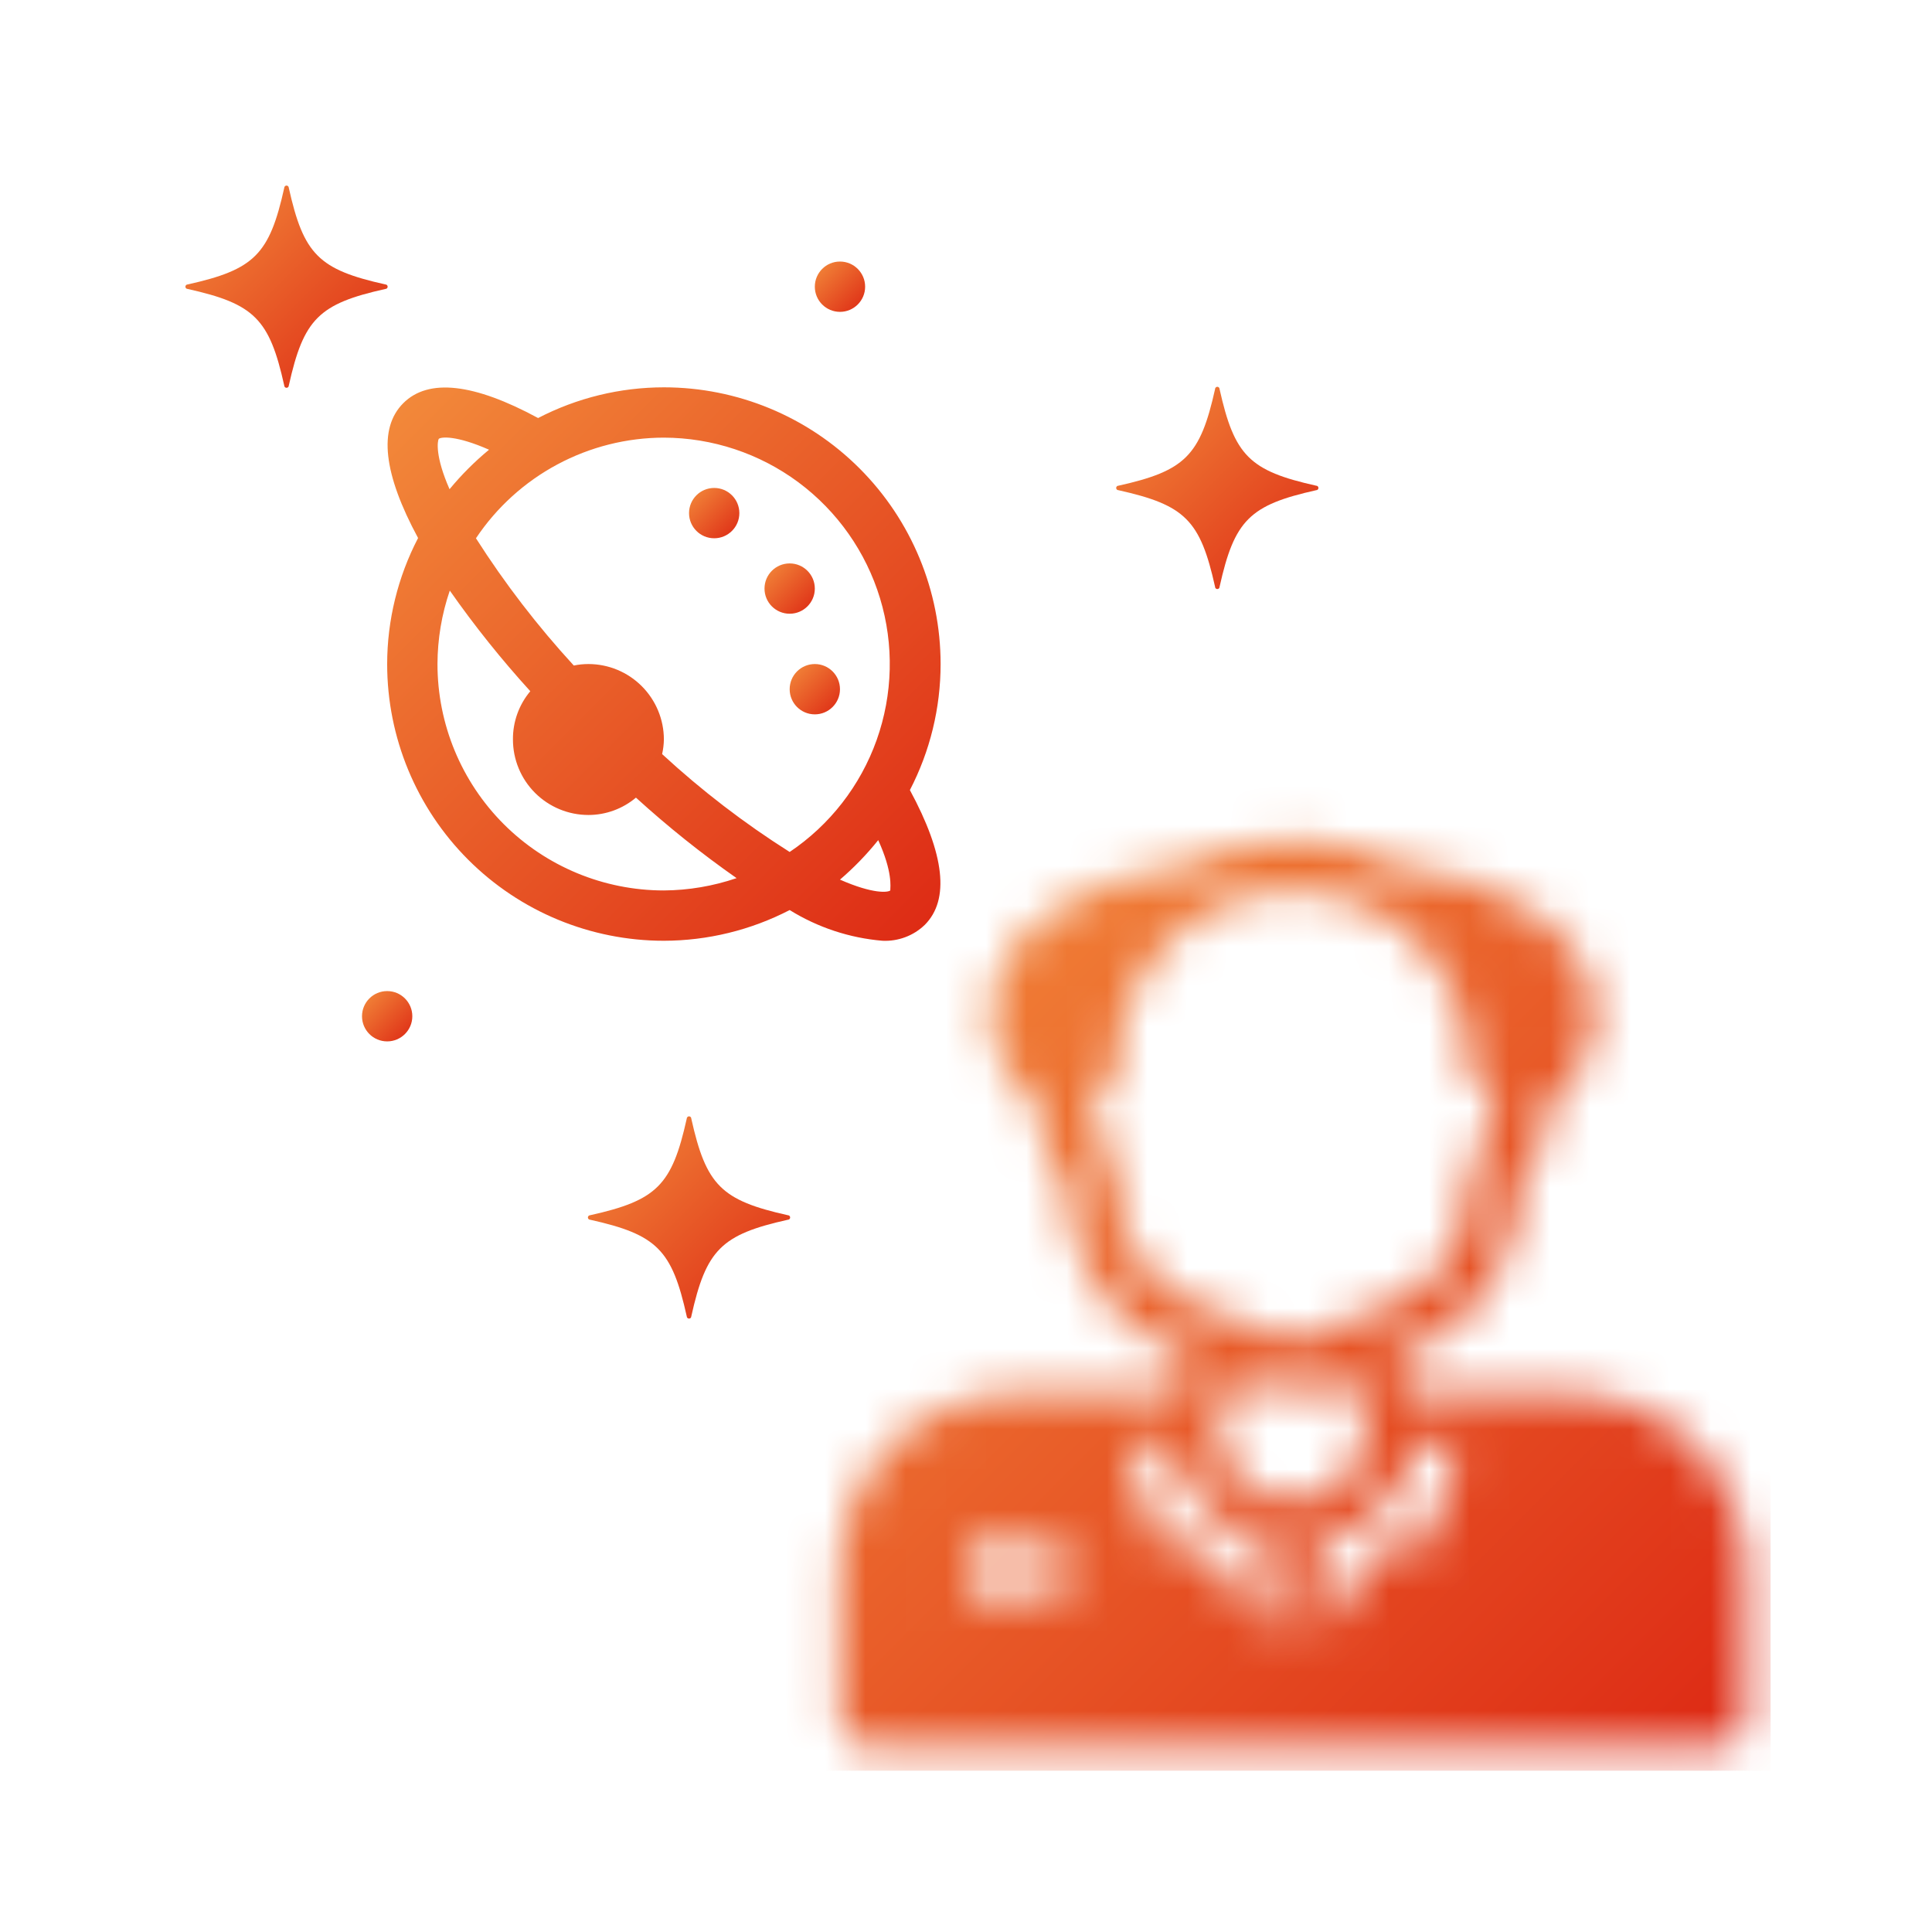
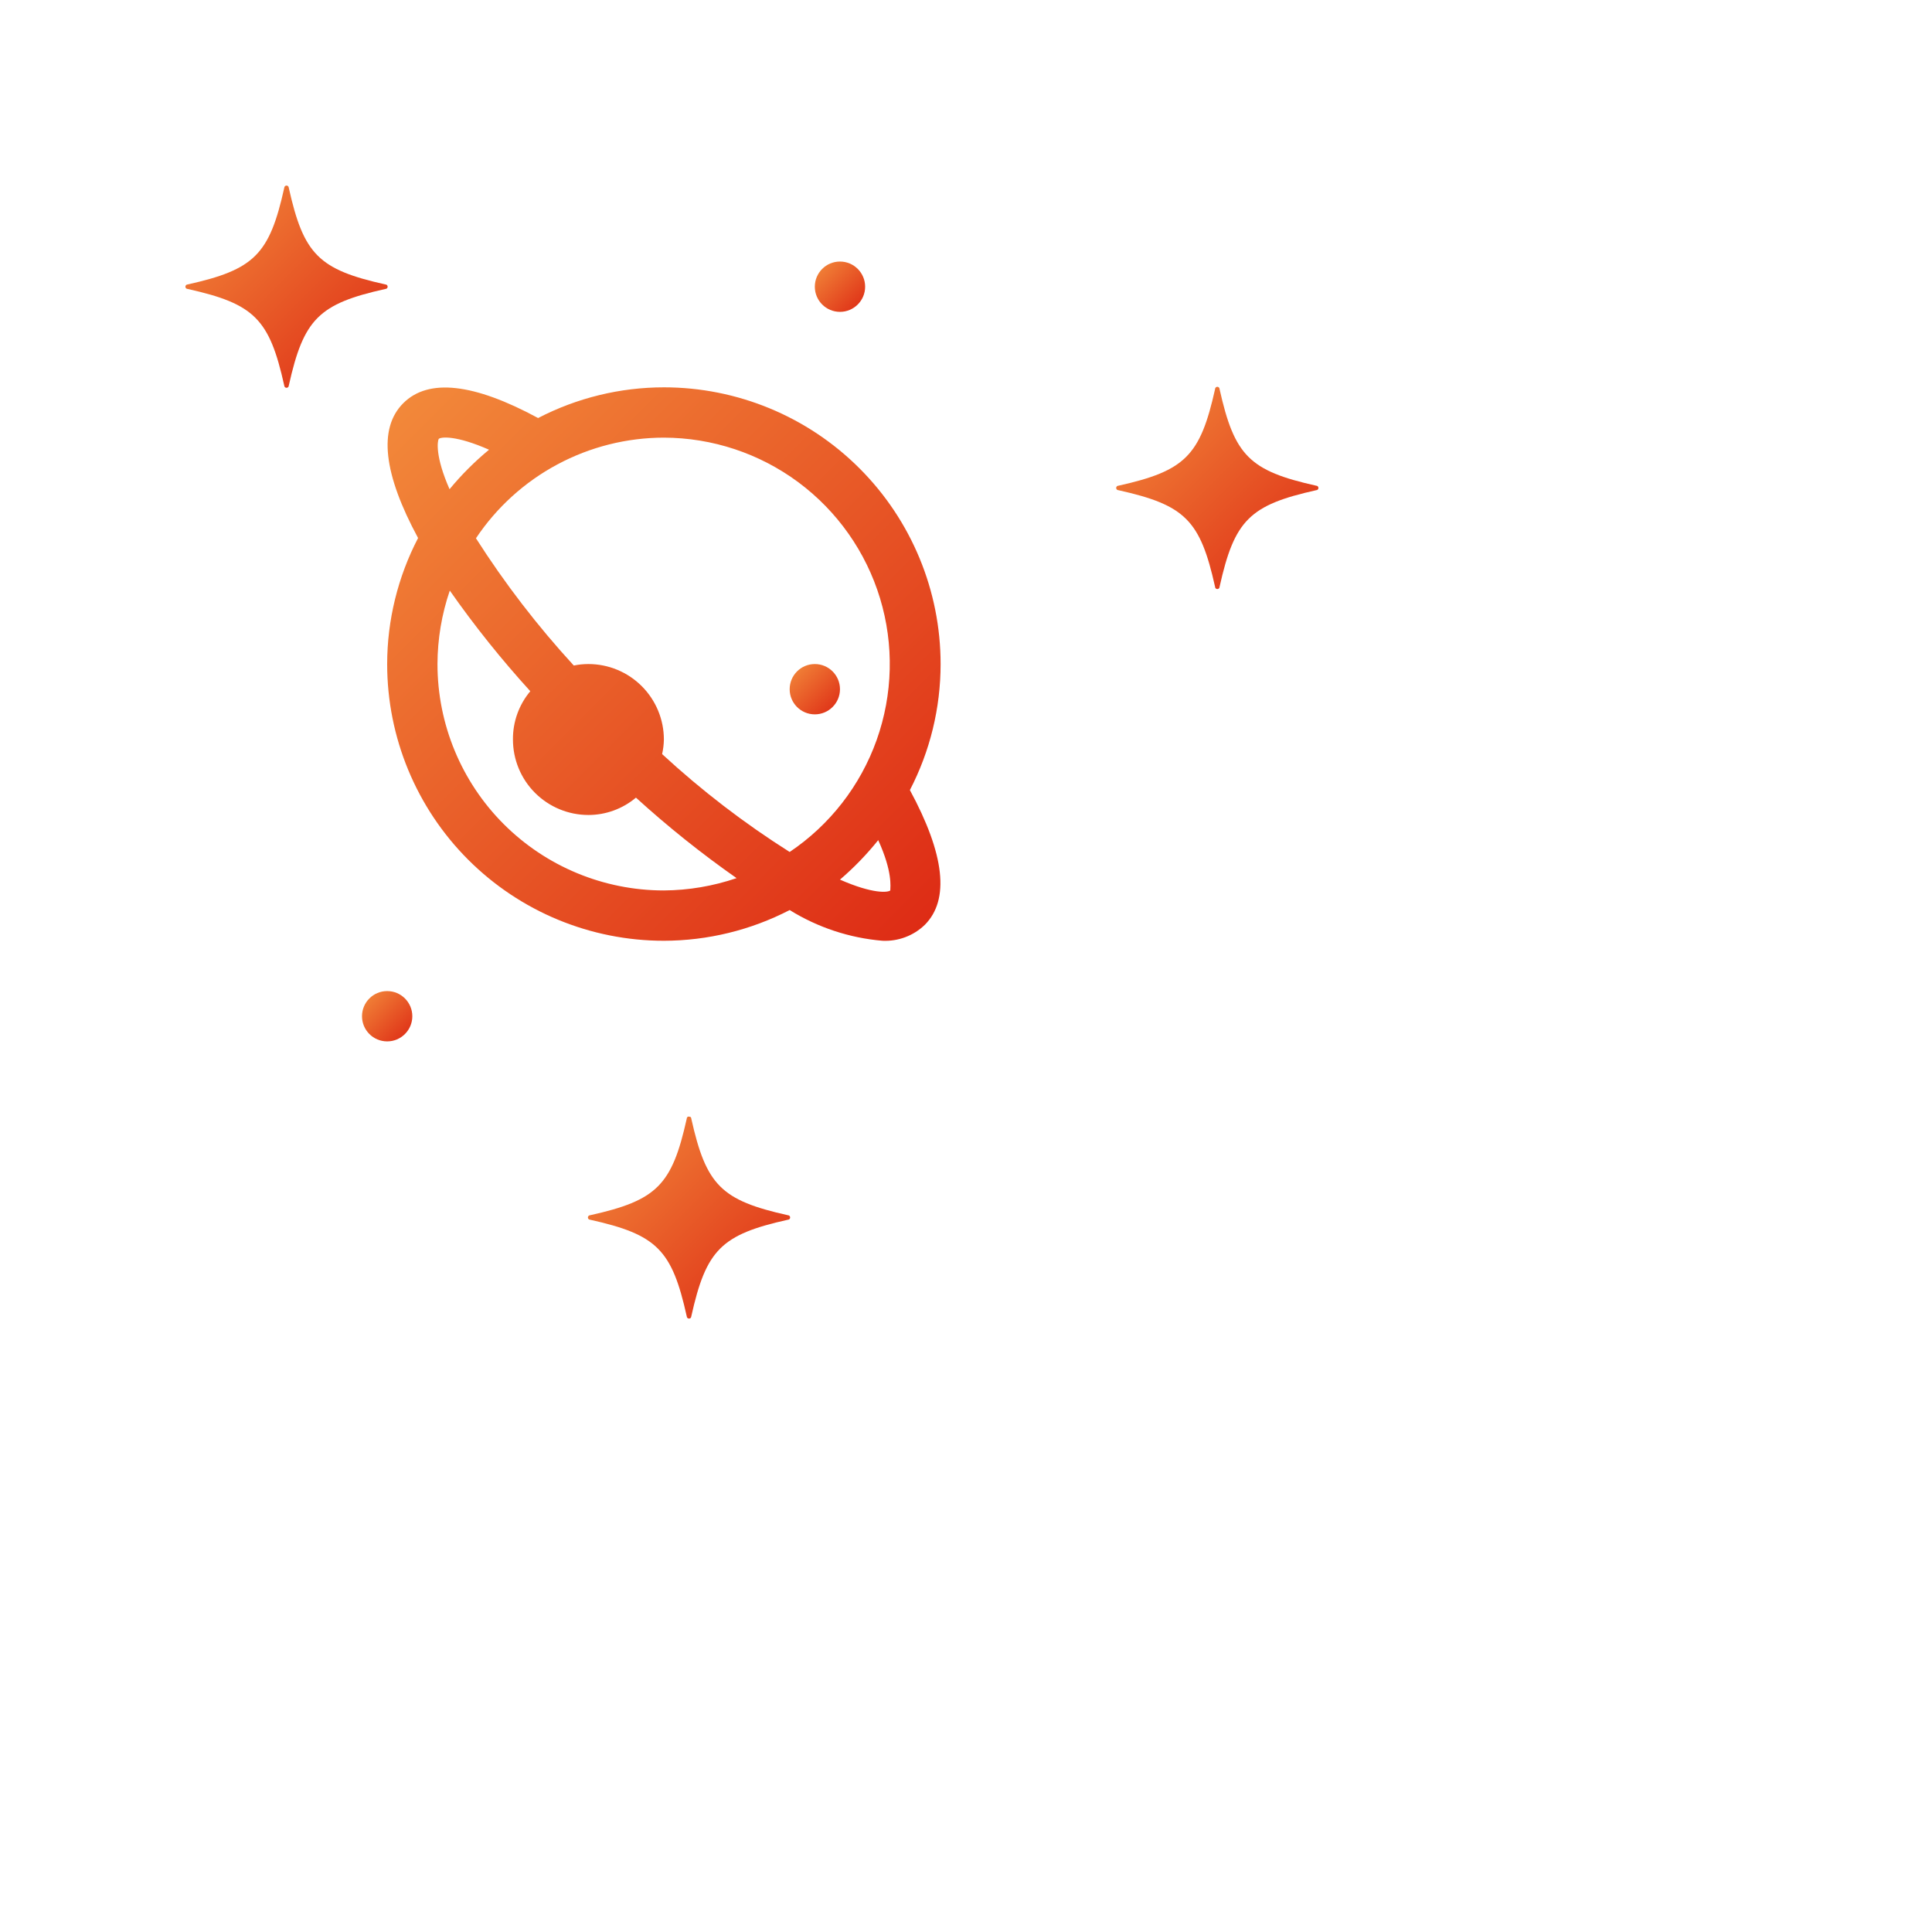
<svg xmlns="http://www.w3.org/2000/svg" width="48" height="48" viewBox="0 0 48 48" fill="none">
  <g clip-path="url(#clip0_2326_5905)">
-     <path d="M19.575 30.304C19.59 30.304 19.604 30.298 19.615 30.288C19.625 30.277 19.631 30.263 19.631 30.248C19.631 30.233 19.625 30.219 19.615 30.208C19.604 30.198 19.59 30.192 19.575 30.192C17.919 29.823 17.544 29.448 17.175 27.792C17.175 27.777 17.169 27.762 17.159 27.752C17.148 27.741 17.134 27.735 17.119 27.735C17.104 27.735 17.09 27.741 17.079 27.752C17.068 27.762 17.062 27.777 17.062 27.792C16.694 29.448 16.319 29.823 14.662 30.192C14.648 30.192 14.633 30.198 14.623 30.208C14.612 30.219 14.606 30.233 14.606 30.248C14.606 30.263 14.612 30.277 14.623 30.288C14.633 30.298 14.648 30.304 14.662 30.304C16.319 30.673 16.694 31.048 17.062 32.704C17.062 32.719 17.068 32.733 17.079 32.744C17.09 32.754 17.104 32.76 17.119 32.76C17.134 32.76 17.148 32.754 17.159 32.744C17.169 32.733 17.175 32.719 17.175 32.704C17.544 31.048 17.919 30.673 19.575 30.304Z" fill="url(#paint0_linear_2326_5905)" />
+     <path d="M19.575 30.304C19.59 30.304 19.604 30.298 19.615 30.288C19.625 30.277 19.631 30.263 19.631 30.248C19.631 30.233 19.625 30.219 19.615 30.208C19.604 30.198 19.59 30.192 19.575 30.192C17.919 29.823 17.544 29.448 17.175 27.792C17.175 27.777 17.169 27.762 17.159 27.752C17.104 27.735 17.09 27.741 17.079 27.752C17.068 27.762 17.062 27.777 17.062 27.792C16.694 29.448 16.319 29.823 14.662 30.192C14.648 30.192 14.633 30.198 14.623 30.208C14.612 30.219 14.606 30.233 14.606 30.248C14.606 30.263 14.612 30.277 14.623 30.288C14.633 30.298 14.648 30.304 14.662 30.304C16.319 30.673 16.694 31.048 17.062 32.704C17.062 32.719 17.068 32.733 17.079 32.744C17.09 32.754 17.104 32.76 17.119 32.76C17.134 32.76 17.148 32.754 17.159 32.744C17.169 32.733 17.175 32.719 17.175 32.704C17.544 31.048 17.919 30.673 19.575 30.304Z" fill="url(#paint0_linear_2326_5905)" />
    <path d="M30.188 14.579C30.188 14.594 30.193 14.608 30.204 14.619C30.215 14.629 30.229 14.635 30.244 14.635C30.259 14.635 30.273 14.629 30.284 14.619C30.294 14.608 30.3 14.594 30.3 14.579C30.669 12.923 31.044 12.548 32.7 12.179C32.715 12.179 32.729 12.173 32.74 12.163C32.75 12.152 32.756 12.138 32.756 12.123C32.756 12.108 32.75 12.094 32.74 12.083C32.729 12.072 32.715 12.067 32.7 12.067C31.044 11.698 30.669 11.323 30.3 9.667C30.3 9.652 30.294 9.637 30.284 9.627C30.273 9.616 30.259 9.61 30.244 9.61C30.229 9.61 30.215 9.616 30.204 9.627C30.193 9.637 30.188 9.652 30.188 9.667C29.819 11.323 29.444 11.698 27.788 12.067C27.773 12.067 27.758 12.072 27.748 12.083C27.737 12.094 27.731 12.108 27.731 12.123C27.731 12.138 27.737 12.152 27.748 12.163C27.758 12.173 27.773 12.179 27.788 12.179C29.444 12.548 29.819 12.923 30.188 14.579Z" fill="url(#paint1_linear_2326_5905)" />
    <path d="M9.619 25.873C9.964 25.873 10.244 25.593 10.244 25.248C10.244 24.903 9.964 24.623 9.619 24.623C9.273 24.623 8.994 24.903 8.994 25.248C8.994 25.593 9.273 25.873 9.619 25.873Z" fill="url(#paint2_linear_2326_5905)" />
    <path d="M20.244 17.748C20.589 17.748 20.869 17.468 20.869 17.123C20.869 16.778 20.589 16.498 20.244 16.498C19.898 16.498 19.619 16.778 19.619 17.123C19.619 17.468 19.898 17.748 20.244 17.748Z" fill="url(#paint3_linear_2326_5905)" />
-     <path d="M19.619 15.248C19.964 15.248 20.244 14.968 20.244 14.623C20.244 14.278 19.964 13.998 19.619 13.998C19.273 13.998 18.994 14.278 18.994 14.623C18.994 14.968 19.273 15.248 19.619 15.248Z" fill="url(#paint4_linear_2326_5905)" />
-     <path d="M17.744 13.373C18.089 13.373 18.369 13.093 18.369 12.748C18.369 12.403 18.089 12.123 17.744 12.123C17.398 12.123 17.119 12.403 17.119 12.748C17.119 13.093 17.398 13.373 17.744 13.373Z" fill="url(#paint5_linear_2326_5905)" />
    <path d="M7.062 9.579C7.062 9.594 7.068 9.608 7.079 9.619C7.089 9.629 7.104 9.635 7.119 9.635C7.134 9.635 7.148 9.629 7.158 9.619C7.169 9.608 7.175 9.594 7.175 9.579C7.544 7.923 7.919 7.548 9.575 7.179C9.59 7.179 9.604 7.173 9.615 7.163C9.625 7.152 9.631 7.138 9.631 7.123C9.631 7.108 9.625 7.094 9.615 7.083C9.604 7.073 9.59 7.067 9.575 7.067C7.919 6.698 7.544 6.323 7.175 4.667C7.175 4.652 7.169 4.637 7.158 4.627C7.148 4.616 7.134 4.61 7.119 4.61C7.104 4.61 7.089 4.616 7.079 4.627C7.068 4.637 7.062 4.652 7.062 4.667C6.694 6.323 6.319 6.698 4.662 7.067C4.648 7.067 4.633 7.073 4.623 7.083C4.612 7.094 4.606 7.108 4.606 7.123C4.606 7.138 4.612 7.152 4.623 7.163C4.633 7.173 4.648 7.179 4.662 7.179C6.319 7.548 6.694 7.923 7.062 9.579Z" fill="url(#paint6_linear_2326_5905)" />
    <path d="M20.869 7.748C21.214 7.748 21.494 7.468 21.494 7.123C21.494 6.778 21.214 6.498 20.869 6.498C20.523 6.498 20.244 6.778 20.244 7.123C20.244 7.468 20.523 7.748 20.869 7.748Z" fill="url(#paint7_linear_2326_5905)" />
    <path d="M16.494 23.373C17.581 23.371 18.652 23.11 19.619 22.61C20.317 23.043 21.107 23.304 21.925 23.373C22.117 23.382 22.31 23.352 22.491 23.284C22.671 23.217 22.836 23.113 22.975 22.979C23.6 22.354 23.469 21.223 22.606 19.629C23.108 18.662 23.369 17.588 23.369 16.498C23.369 14.675 22.644 12.926 21.355 11.637C20.066 10.347 18.317 9.623 16.494 9.623C15.406 9.624 14.334 9.885 13.369 10.386C11.775 9.523 10.644 9.392 10.019 10.017C9.394 10.642 9.525 11.773 10.387 13.367C9.884 14.334 9.62 15.408 9.619 16.498C9.619 18.321 10.343 20.07 11.632 21.359C12.922 22.649 14.67 23.373 16.494 23.373ZM16.494 22.123C15.002 22.123 13.571 21.53 12.516 20.476C11.461 19.421 10.869 17.99 10.869 16.498C10.871 15.877 10.974 15.261 11.175 14.673C11.788 15.548 12.456 16.383 13.175 17.173C12.893 17.509 12.74 17.934 12.744 18.373C12.744 18.87 12.941 19.347 13.293 19.699C13.645 20.05 14.121 20.248 14.619 20.248C15.051 20.248 15.469 20.095 15.8 19.817C16.59 20.536 17.425 21.204 18.3 21.817C17.718 22.015 17.108 22.119 16.494 22.123ZM22.119 22.123C22.062 22.173 21.694 22.217 20.869 21.854C21.215 21.558 21.533 21.229 21.819 20.873C22.181 21.667 22.119 22.035 22.119 22.123ZM16.494 10.873C17.698 10.876 18.87 11.265 19.837 11.983C20.803 12.702 21.514 13.711 21.864 14.864C22.214 16.017 22.184 17.251 21.78 18.386C21.376 19.52 20.618 20.495 19.619 21.167C18.491 20.454 17.431 19.64 16.45 18.735C16.477 18.617 16.492 18.495 16.494 18.373C16.494 17.876 16.296 17.399 15.944 17.047C15.593 16.696 15.116 16.498 14.619 16.498C14.497 16.498 14.375 16.51 14.256 16.535C13.355 15.554 12.541 14.496 11.825 13.373C12.338 12.605 13.032 11.975 13.847 11.539C14.661 11.103 15.57 10.874 16.494 10.873ZM10.9 10.904C10.956 10.854 11.325 10.81 12.15 11.173C11.792 11.468 11.464 11.797 11.169 12.154C10.806 11.329 10.869 10.96 10.9 10.904Z" fill="url(#paint8_linear_2326_5905)" />
    <mask id="path-10-inside-1_2326_5905" fill="white">
-       <path d="M38.994 34.623H34.956C34.792 34.345 34.686 34.037 34.644 33.717L34.906 33.623C35.738 33.306 36.454 32.745 36.961 32.013C37.467 31.281 37.74 30.413 37.744 29.523V29.398C37.96 29.184 38.128 28.926 38.236 28.641C38.344 28.357 38.389 28.052 38.369 27.748C38.369 27.679 38.369 27.617 38.369 27.548C38.741 27.276 39.047 26.923 39.263 26.516C39.479 26.109 39.601 25.659 39.619 25.198C39.619 23.323 37.487 21.754 34.712 21.511C33.912 21.091 33.022 20.872 32.119 20.873C31.217 20.872 30.328 21.087 29.525 21.498C26.756 21.748 24.619 23.311 24.619 25.198C24.636 25.659 24.757 26.11 24.974 26.517C25.19 26.924 25.496 27.276 25.869 27.548C25.869 27.617 25.869 27.679 25.869 27.748C25.848 28.052 25.893 28.357 26.001 28.641C26.109 28.926 26.277 29.184 26.494 29.398V29.523C26.497 30.413 26.77 31.281 27.277 32.013C27.783 32.745 28.499 33.306 29.331 33.623L29.594 33.717C29.551 34.037 29.445 34.345 29.281 34.623H25.244C24.083 34.623 22.971 35.084 22.15 35.904C21.33 36.725 20.869 37.838 20.869 38.998V42.748C20.869 42.914 20.934 43.073 21.052 43.19C21.169 43.307 21.328 43.373 21.494 43.373H42.744C42.909 43.373 43.068 43.307 43.186 43.19C43.303 43.073 43.369 42.914 43.369 42.748V38.998C43.369 37.838 42.908 36.725 42.087 35.904C41.267 35.084 40.154 34.623 38.994 34.623ZM27.744 29.523V28.998C27.747 28.854 27.701 28.712 27.612 28.598C27.523 28.484 27.397 28.405 27.256 28.373C27.169 28.176 27.124 27.963 27.124 27.748C27.124 27.533 27.169 27.32 27.256 27.123C27.397 27.091 27.523 27.012 27.612 26.898C27.701 26.784 27.747 26.642 27.744 26.498C27.744 25.338 28.205 24.225 29.025 23.404C29.846 22.584 30.958 22.123 32.119 22.123C33.279 22.123 34.392 22.584 35.212 23.404C36.033 24.225 36.494 25.338 36.494 26.498C36.49 26.642 36.537 26.784 36.626 26.898C36.715 27.012 36.84 27.091 36.981 27.123C37.068 27.32 37.113 27.533 37.113 27.748C37.113 27.963 37.068 28.176 36.981 28.373C36.84 28.405 36.715 28.484 36.626 28.598C36.537 28.712 36.49 28.854 36.494 28.998V29.523C36.494 30.159 36.3 30.779 35.938 31.302C35.576 31.824 35.064 32.224 34.469 32.448L32.119 33.329L29.769 32.448C29.174 32.224 28.661 31.824 28.299 31.302C27.938 30.779 27.744 30.159 27.744 29.523ZM26.494 39.623H23.994V38.373H26.494V39.623ZM31.494 40.686L30.137 38.654C30.081 38.568 30.004 38.498 29.913 38.449C29.823 38.4 29.722 38.374 29.619 38.373H28.819L27.987 35.873H29.056C29.18 36.472 29.477 37.022 29.91 37.455C30.343 37.887 30.894 38.182 31.494 38.304V40.686ZM30.244 35.404C30.491 35.023 30.667 34.599 30.762 34.154L31.887 34.579C32.029 34.629 32.183 34.629 32.325 34.579L33.45 34.154C33.546 34.599 33.721 35.023 33.969 35.404C33.969 35.902 33.771 36.379 33.419 36.73C33.068 37.082 32.591 37.279 32.094 37.279C31.596 37.279 31.119 37.082 30.768 36.73C30.416 36.379 30.219 35.902 30.219 35.404H30.244ZM35.419 38.373H34.619C34.516 38.374 34.414 38.4 34.324 38.449C34.233 38.498 34.157 38.568 34.1 38.654L32.744 40.686V38.304C33.343 38.182 33.894 37.887 34.327 37.455C34.761 37.022 35.058 36.472 35.181 35.873H36.25L35.419 38.373Z" />
-     </mask>
+       </mask>
    <path d="M38.994 34.623V43.623V34.623ZM34.956 34.623L27.203 39.193L29.814 43.623H34.956V34.623ZM34.644 33.717L31.617 25.241L24.768 27.687L25.721 34.897L34.644 33.717ZM34.906 33.623L37.933 42.099L38.022 42.067L38.11 42.033L34.906 33.623ZM37.744 29.523L46.744 29.559L46.744 29.541V29.523H37.744ZM37.744 29.398L31.419 22.995L28.744 25.638V29.398H37.744ZM38.369 27.748H29.369V28.051L29.389 28.354L38.369 27.748ZM38.369 27.548L33.056 20.283L29.369 22.98V27.548H38.369ZM39.619 25.198L48.612 25.543L48.619 25.37V25.198H39.619ZM34.712 21.511L30.531 29.48L32.128 30.318L33.925 30.476L34.712 21.511ZM32.119 20.873L32.114 29.873L32.121 29.873L32.129 29.873L32.119 20.873ZM29.525 21.498L30.334 30.462L32.074 30.305L33.629 29.508L29.525 21.498ZM24.619 25.198H15.619V25.366L15.625 25.534L24.619 25.198ZM25.869 27.548H34.869V22.974L31.174 20.278L25.869 27.548ZM25.869 27.748L34.848 28.354L34.869 28.051V27.748H25.869ZM26.494 29.398H35.494V25.638L32.818 22.995L26.494 29.398ZM26.494 29.523H17.494V29.541L17.494 29.559L26.494 29.523ZM29.331 33.623L26.127 42.033L26.215 42.067L26.304 42.099L29.331 33.623ZM29.594 33.717L38.516 34.897L39.47 27.687L32.621 25.241L29.594 33.717ZM29.281 34.623V43.623H34.423L37.035 39.193L29.281 34.623ZM25.244 34.623V43.623V34.623ZM43.369 38.998H34.369H43.369ZM27.744 28.998L18.746 28.778L18.744 28.888V28.998H27.744ZM27.256 28.373L19.027 32.017L20.86 36.158L25.279 37.153L27.256 28.373ZM27.256 27.123L25.279 18.343L20.86 19.338L19.027 23.479L27.256 27.123ZM27.744 26.498H18.744V26.608L18.746 26.718L27.744 26.498ZM32.119 22.123V13.123V22.123ZM36.494 26.498L45.491 26.718L45.494 26.608V26.498H36.494ZM36.981 27.123L45.211 23.479L43.377 19.338L38.959 18.343L36.981 27.123ZM36.981 28.373L38.959 37.153L43.377 36.158L45.211 32.017L36.981 28.373ZM36.494 28.998H45.494V28.888L45.491 28.778L36.494 28.998ZM34.469 32.448L37.629 40.875L37.637 40.872L34.469 32.448ZM32.119 33.329L28.959 41.756L32.119 42.941L35.279 41.756L32.119 33.329ZM29.769 32.448L26.601 40.872L26.608 40.875L29.769 32.448ZM26.494 39.623V48.623H35.494V39.623H26.494ZM23.994 39.623H14.994V48.623H23.994V39.623ZM23.994 38.373V29.373H14.994V38.373H23.994ZM26.494 38.373H35.494V29.373H26.494V38.373ZM31.494 40.686L24.009 45.683L40.494 70.373V40.686H31.494ZM30.137 38.654L22.621 43.604L22.637 43.628L22.652 43.652L30.137 38.654ZM29.619 38.373L29.665 29.373L29.642 29.373H29.619V38.373ZM28.819 38.373L20.278 41.213L22.327 47.373H28.819V38.373ZM27.987 35.873V26.873H15.51L19.447 38.713L27.987 35.873ZM29.056 35.873L37.871 34.056L36.39 26.873H29.056V35.873ZM31.494 38.304H40.494V30.951L33.288 29.485L31.494 38.304ZM30.244 35.404V44.404H35.137L37.797 40.297L30.244 35.404ZM30.762 34.154L33.943 25.735L24.163 22.04L21.964 32.261L30.762 34.154ZM31.887 34.579L28.707 42.998L28.797 43.032L28.887 43.065L31.887 34.579ZM32.325 34.579L35.325 43.065L35.416 43.032L35.505 42.998L32.325 34.579ZM33.45 34.154L42.248 32.261L40.049 22.04L30.269 25.735L33.45 34.154ZM33.969 35.404H42.969L42.969 32.744L41.522 30.511L33.969 35.404ZM30.219 35.404V26.404H21.219V35.404H30.219ZM35.419 38.373V47.373H41.911L43.959 41.213L35.419 38.373ZM34.619 38.373V29.373H34.595L34.572 29.373L34.619 38.373ZM34.1 38.654L41.585 43.652L41.601 43.628L41.617 43.604L34.1 38.654ZM32.744 40.686H23.744V70.373L40.229 45.683L32.744 40.686ZM32.744 38.304L30.949 29.485L23.744 30.951V38.304H32.744ZM35.181 35.873V26.873H27.847L26.366 34.056L35.181 35.873ZM36.25 35.873L44.79 38.713L48.727 26.873H36.25V35.873ZM38.994 34.623V25.623H34.956V34.623V43.623H38.994V34.623ZM34.956 34.623L42.71 30.053C43.159 30.815 43.45 31.66 43.566 32.536L34.644 33.717L25.721 34.897C25.922 36.414 26.426 37.875 27.203 39.193L34.956 34.623ZM34.644 33.717L37.671 42.193L37.933 42.099L34.906 33.623L31.879 25.147L31.617 25.241L34.644 33.717ZM34.906 33.623L38.11 42.033C40.641 41.069 42.82 39.361 44.361 37.135L36.961 32.013L29.56 26.891C30.088 26.128 30.835 25.543 31.702 25.213L34.906 33.623ZM36.961 32.013L44.361 37.135C45.902 34.908 46.733 32.267 46.744 29.559L37.744 29.523L28.744 29.487C28.747 28.559 29.032 27.654 29.56 26.891L36.961 32.013ZM37.744 29.523H46.744V29.398H37.744H28.744V29.523H37.744ZM37.744 29.398L44.068 35.801C45.205 34.678 46.087 33.324 46.653 31.829L38.236 28.641L29.82 25.453C30.17 24.528 30.715 23.69 31.419 22.995L37.744 29.398ZM38.236 28.641L46.653 31.829C47.218 30.335 47.456 28.736 47.348 27.142L38.369 27.748L29.389 28.354C29.323 27.367 29.469 26.378 29.82 25.453L38.236 28.641ZM38.369 27.748H47.369C47.369 27.748 47.369 27.748 47.369 27.748C47.369 27.747 47.369 27.747 47.369 27.747C47.369 27.747 47.369 27.747 47.369 27.747C47.369 27.747 47.369 27.747 47.369 27.746C47.369 27.746 47.369 27.746 47.369 27.746C47.369 27.746 47.369 27.746 47.369 27.746C47.369 27.745 47.369 27.745 47.369 27.745C47.369 27.745 47.369 27.745 47.369 27.745C47.369 27.745 47.369 27.745 47.369 27.744C47.369 27.744 47.369 27.744 47.369 27.744C47.369 27.744 47.369 27.744 47.369 27.744C47.369 27.744 47.369 27.743 47.369 27.743C47.369 27.743 47.369 27.743 47.369 27.743C47.369 27.743 47.369 27.743 47.369 27.742C47.369 27.742 47.369 27.742 47.369 27.742C47.369 27.742 47.369 27.742 47.369 27.742C47.369 27.741 47.369 27.741 47.369 27.741C47.369 27.741 47.369 27.741 47.369 27.741C47.369 27.741 47.369 27.741 47.369 27.74C47.369 27.74 47.369 27.74 47.369 27.74C47.369 27.74 47.369 27.74 47.369 27.74C47.369 27.739 47.369 27.739 47.369 27.739C47.369 27.739 47.369 27.739 47.369 27.739C47.369 27.739 47.369 27.739 47.369 27.738C47.369 27.738 47.369 27.738 47.369 27.738C47.369 27.738 47.369 27.738 47.369 27.738C47.369 27.738 47.369 27.737 47.369 27.737C47.369 27.737 47.369 27.737 47.369 27.737C47.369 27.737 47.369 27.737 47.369 27.736C47.369 27.736 47.369 27.736 47.369 27.736C47.369 27.736 47.369 27.736 47.369 27.736C47.369 27.735 47.369 27.735 47.369 27.735C47.369 27.735 47.369 27.735 47.369 27.735C47.369 27.735 47.369 27.735 47.369 27.734C47.369 27.734 47.369 27.734 47.369 27.734C47.369 27.734 47.369 27.734 47.369 27.734C47.369 27.733 47.369 27.733 47.369 27.733C47.369 27.733 47.369 27.733 47.369 27.733C47.369 27.733 47.369 27.733 47.369 27.732C47.369 27.732 47.369 27.732 47.369 27.732C47.369 27.732 47.369 27.732 47.369 27.732C47.369 27.732 47.369 27.731 47.369 27.731C47.369 27.731 47.369 27.731 47.369 27.731C47.369 27.731 47.369 27.731 47.369 27.73C47.369 27.73 47.369 27.73 47.369 27.73C47.369 27.73 47.369 27.73 47.369 27.73C47.369 27.73 47.369 27.729 47.369 27.729C47.369 27.729 47.369 27.729 47.369 27.729C47.369 27.729 47.369 27.729 47.369 27.729C47.369 27.728 47.369 27.728 47.369 27.728C47.369 27.728 47.369 27.728 47.369 27.728C47.369 27.727 47.369 27.727 47.369 27.727C47.369 27.727 47.369 27.727 47.369 27.727C47.369 27.727 47.369 27.727 47.369 27.727C47.369 27.726 47.369 27.726 47.369 27.726C47.369 27.726 47.369 27.726 47.369 27.726C47.369 27.726 47.369 27.725 47.369 27.725C47.369 27.725 47.369 27.725 47.369 27.725C47.369 27.725 47.369 27.725 47.369 27.724C47.369 27.724 47.369 27.724 47.369 27.724C47.369 27.724 47.369 27.724 47.369 27.724C47.369 27.724 47.369 27.724 47.369 27.723C47.369 27.723 47.369 27.723 47.369 27.723C47.369 27.723 47.369 27.723 47.369 27.723C47.369 27.722 47.369 27.722 47.369 27.722C47.369 27.722 47.369 27.722 47.369 27.722C47.369 27.722 47.369 27.721 47.369 27.721C47.369 27.721 47.369 27.721 47.369 27.721C47.369 27.721 47.369 27.721 47.369 27.721C47.369 27.72 47.369 27.72 47.369 27.72C47.369 27.72 47.369 27.72 47.369 27.72C47.369 27.72 47.369 27.72 47.369 27.719C47.369 27.719 47.369 27.719 47.369 27.719C47.369 27.719 47.369 27.719 47.369 27.719C47.369 27.718 47.369 27.718 47.369 27.718C47.369 27.718 47.369 27.718 47.369 27.718C47.369 27.718 47.369 27.718 47.369 27.717C47.369 27.717 47.369 27.717 47.369 27.717C47.369 27.717 47.369 27.717 47.369 27.717C47.369 27.716 47.369 27.716 47.369 27.716C47.369 27.716 47.369 27.716 47.369 27.716C47.369 27.716 47.369 27.716 47.369 27.715C47.369 27.715 47.369 27.715 47.369 27.715C47.369 27.715 47.369 27.715 47.369 27.715C47.369 27.715 47.369 27.714 47.369 27.714C47.369 27.714 47.369 27.714 47.369 27.714C47.369 27.714 47.369 27.714 47.369 27.713C47.369 27.713 47.369 27.713 47.369 27.713C47.369 27.713 47.369 27.713 47.369 27.713C47.369 27.713 47.369 27.712 47.369 27.712C47.369 27.712 47.369 27.712 47.369 27.712C47.369 27.712 47.369 27.712 47.369 27.712C47.369 27.711 47.369 27.711 47.369 27.711C47.369 27.711 47.369 27.711 47.369 27.711C47.369 27.711 47.369 27.71 47.369 27.71C47.369 27.71 47.369 27.71 47.369 27.71C47.369 27.71 47.369 27.71 47.369 27.71C47.369 27.709 47.369 27.709 47.369 27.709C47.369 27.709 47.369 27.709 47.369 27.709C47.369 27.709 47.369 27.709 47.369 27.708C47.369 27.708 47.369 27.708 47.369 27.708C47.369 27.708 47.369 27.708 47.369 27.708C47.369 27.707 47.369 27.707 47.369 27.707C47.369 27.707 47.369 27.707 47.369 27.707C47.369 27.707 47.369 27.707 47.369 27.706C47.369 27.706 47.369 27.706 47.369 27.706C47.369 27.706 47.369 27.706 47.369 27.706C47.369 27.706 47.369 27.705 47.369 27.705C47.369 27.705 47.369 27.705 47.369 27.705C47.369 27.705 47.369 27.705 47.369 27.704C47.369 27.704 47.369 27.704 47.369 27.704C47.369 27.704 47.369 27.704 47.369 27.704C47.369 27.704 47.369 27.703 47.369 27.703C47.369 27.703 47.369 27.703 47.369 27.703C47.369 27.703 47.369 27.703 47.369 27.703C47.369 27.702 47.369 27.702 47.369 27.702C47.369 27.702 47.369 27.702 47.369 27.702C47.369 27.702 47.369 27.701 47.369 27.701C47.369 27.701 47.369 27.701 47.369 27.701C47.369 27.701 47.369 27.701 47.369 27.701C47.369 27.7 47.369 27.7 47.369 27.7C47.369 27.7 47.369 27.7 47.369 27.7C47.369 27.7 47.369 27.7 47.369 27.699C47.369 27.699 47.369 27.699 47.369 27.699C47.369 27.699 47.369 27.699 47.369 27.699C47.369 27.698 47.369 27.698 47.369 27.698C47.369 27.698 47.369 27.698 47.369 27.698C47.369 27.698 47.369 27.698 47.369 27.698C47.369 27.697 47.369 27.697 47.369 27.697C47.369 27.697 47.369 27.697 47.369 27.697C47.369 27.697 47.369 27.696 47.369 27.696C47.369 27.696 47.369 27.696 47.369 27.696C47.369 27.696 47.369 27.696 47.369 27.695C47.369 27.695 47.369 27.695 47.369 27.695C47.369 27.695 47.369 27.695 47.369 27.695C47.369 27.695 47.369 27.695 47.369 27.694C47.369 27.694 47.369 27.694 47.369 27.694C47.369 27.694 47.369 27.694 47.369 27.694C47.369 27.693 47.369 27.693 47.369 27.693C47.369 27.693 47.369 27.693 47.369 27.693C47.369 27.693 47.369 27.692 47.369 27.692C47.369 27.692 47.369 27.692 47.369 27.692C47.369 27.692 47.369 27.692 47.369 27.692C47.369 27.692 47.369 27.691 47.369 27.691C47.369 27.691 47.369 27.691 47.369 27.691C47.369 27.691 47.369 27.691 47.369 27.691C47.369 27.69 47.369 27.69 47.369 27.69C47.369 27.69 47.369 27.69 47.369 27.69C47.369 27.69 47.369 27.689 47.369 27.689C47.369 27.689 47.369 27.689 47.369 27.689C47.369 27.689 47.369 27.689 47.369 27.689C47.369 27.688 47.369 27.688 47.369 27.688C47.369 27.688 47.369 27.688 47.369 27.688C47.369 27.688 47.369 27.688 47.369 27.687C47.369 27.687 47.369 27.687 47.369 27.687C47.369 27.687 47.369 27.687 47.369 27.687C47.369 27.686 47.369 27.686 47.369 27.686C47.369 27.686 47.369 27.686 47.369 27.686C47.369 27.686 47.369 27.686 47.369 27.685C47.369 27.685 47.369 27.685 47.369 27.685C47.369 27.685 47.369 27.685 47.369 27.685C47.369 27.684 47.369 27.684 47.369 27.684C47.369 27.684 47.369 27.684 47.369 27.684C47.369 27.684 47.369 27.684 47.369 27.683C47.369 27.683 47.369 27.683 47.369 27.683C47.369 27.683 47.369 27.683 47.369 27.683C47.369 27.683 47.369 27.683 47.369 27.682C47.369 27.682 47.369 27.682 47.369 27.682C47.369 27.682 47.369 27.682 47.369 27.682C47.369 27.681 47.369 27.681 47.369 27.681C47.369 27.681 47.369 27.681 47.369 27.681C47.369 27.681 47.369 27.68 47.369 27.68C47.369 27.68 47.369 27.68 47.369 27.68C47.369 27.68 47.369 27.68 47.369 27.68C47.369 27.68 47.369 27.679 47.369 27.679C47.369 27.679 47.369 27.679 47.369 27.679C47.369 27.679 47.369 27.679 47.369 27.678C47.369 27.678 47.369 27.678 47.369 27.678C47.369 27.678 47.369 27.678 47.369 27.678C47.369 27.678 47.369 27.677 47.369 27.677C47.369 27.677 47.369 27.677 47.369 27.677C47.369 27.677 47.369 27.677 47.369 27.677C47.369 27.676 47.369 27.676 47.369 27.676C47.369 27.676 47.369 27.676 47.369 27.676C47.369 27.676 47.369 27.675 47.369 27.675C47.369 27.675 47.369 27.675 47.369 27.675C47.369 27.675 47.369 27.675 47.369 27.675C47.369 27.674 47.369 27.674 47.369 27.674C47.369 27.674 47.369 27.674 47.369 27.674C47.369 27.674 47.369 27.674 47.369 27.674C47.369 27.673 47.369 27.673 47.369 27.673C47.369 27.673 47.369 27.673 47.369 27.673C47.369 27.673 47.369 27.672 47.369 27.672C47.369 27.672 47.369 27.672 47.369 27.672C47.369 27.672 47.369 27.672 47.369 27.672C47.369 27.671 47.369 27.671 47.369 27.671C47.369 27.671 47.369 27.671 47.369 27.671C47.369 27.671 47.369 27.671 47.369 27.67C47.369 27.67 47.369 27.67 47.369 27.67C47.369 27.67 47.369 27.67 47.369 27.67C47.369 27.669 47.369 27.669 47.369 27.669C47.369 27.669 47.369 27.669 47.369 27.669C47.369 27.669 47.369 27.669 47.369 27.668C47.369 27.668 47.369 27.668 47.369 27.668C47.369 27.668 47.369 27.668 47.369 27.668C47.369 27.668 47.369 27.667 47.369 27.667C47.369 27.667 47.369 27.667 47.369 27.667C47.369 27.667 47.369 27.667 47.369 27.666C47.369 27.666 47.369 27.666 47.369 27.666C47.369 27.666 47.369 27.666 47.369 27.666C47.369 27.666 47.369 27.666 47.369 27.665C47.369 27.665 47.369 27.665 47.369 27.665C47.369 27.665 47.369 27.665 47.369 27.665C47.369 27.665 47.369 27.664 47.369 27.664C47.369 27.664 47.369 27.664 47.369 27.664C47.369 27.664 47.369 27.664 47.369 27.663C47.369 27.663 47.369 27.663 47.369 27.663C47.369 27.663 47.369 27.663 47.369 27.663C47.369 27.663 47.369 27.662 47.369 27.662C47.369 27.662 47.369 27.662 47.369 27.662C47.369 27.662 47.369 27.662 47.369 27.662C47.369 27.661 47.369 27.661 47.369 27.661C47.369 27.661 47.369 27.661 47.369 27.661C47.369 27.661 47.369 27.66 47.369 27.66C47.369 27.66 47.369 27.66 47.369 27.66C47.369 27.66 47.369 27.66 47.369 27.66C47.369 27.66 47.369 27.659 47.369 27.659C47.369 27.659 47.369 27.659 47.369 27.659C47.369 27.659 47.369 27.659 47.369 27.658C47.369 27.658 47.369 27.658 47.369 27.658C47.369 27.658 47.369 27.658 47.369 27.658C47.369 27.657 47.369 27.657 47.369 27.657C47.369 27.657 47.369 27.657 47.369 27.657C47.369 27.657 47.369 27.657 47.369 27.657C47.369 27.656 47.369 27.656 47.369 27.656C47.369 27.656 47.369 27.656 47.369 27.656C47.369 27.656 47.369 27.655 47.369 27.655C47.369 27.655 47.369 27.655 47.369 27.655C47.369 27.655 47.369 27.655 47.369 27.655C47.369 27.654 47.369 27.654 47.369 27.654C47.369 27.654 47.369 27.654 47.369 27.654C47.369 27.654 47.369 27.654 47.369 27.653C47.369 27.653 47.369 27.653 47.369 27.653C47.369 27.653 47.369 27.653 47.369 27.653C47.369 27.652 47.369 27.652 47.369 27.652C47.369 27.652 47.369 27.652 47.369 27.652C47.369 27.652 47.369 27.652 47.369 27.651C47.369 27.651 47.369 27.651 47.369 27.651C47.369 27.651 47.369 27.651 47.369 27.651C47.369 27.651 47.369 27.651 47.369 27.65C47.369 27.65 47.369 27.65 47.369 27.65C47.369 27.65 47.369 27.65 47.369 27.65C47.369 27.649 47.369 27.649 47.369 27.649C47.369 27.649 47.369 27.649 47.369 27.649C47.369 27.649 47.369 27.649 47.369 27.648C47.369 27.648 47.369 27.648 47.369 27.648C47.369 27.648 47.369 27.648 47.369 27.648C47.369 27.648 47.369 27.647 47.369 27.647C47.369 27.647 47.369 27.647 47.369 27.647C47.369 27.647 47.369 27.647 47.369 27.646C47.369 27.646 47.369 27.646 47.369 27.646C47.369 27.646 47.369 27.646 47.369 27.646C47.369 27.646 47.369 27.645 47.369 27.645C47.369 27.645 47.369 27.645 47.369 27.645C47.369 27.645 47.369 27.645 47.369 27.645C47.369 27.645 47.369 27.644 47.369 27.644C47.369 27.644 47.369 27.644 47.369 27.644C47.369 27.644 47.369 27.644 47.369 27.643C47.369 27.643 47.369 27.643 47.369 27.643C47.369 27.643 47.369 27.643 47.369 27.643C47.369 27.642 47.369 27.642 47.369 27.642C47.369 27.642 47.369 27.642 47.369 27.642C47.369 27.642 47.369 27.642 47.369 27.642C47.369 27.641 47.369 27.641 47.369 27.641C47.369 27.641 47.369 27.641 47.369 27.641C47.369 27.641 47.369 27.64 47.369 27.64C47.369 27.64 47.369 27.64 47.369 27.64C47.369 27.64 47.369 27.64 47.369 27.64C47.369 27.64 47.369 27.639 47.369 27.639C47.369 27.639 47.369 27.639 47.369 27.639C47.369 27.639 47.369 27.639 47.369 27.638C47.369 27.638 47.369 27.638 47.369 27.638C47.369 27.638 47.369 27.638 47.369 27.638C47.369 27.637 47.369 27.637 47.369 27.637C47.369 27.637 47.369 27.637 47.369 27.637C47.369 27.637 47.369 27.637 47.369 27.637C47.369 27.636 47.369 27.636 47.369 27.636C47.369 27.636 47.369 27.636 47.369 27.636C47.369 27.636 47.369 27.636 47.369 27.635C47.369 27.635 47.369 27.635 47.369 27.635C47.369 27.635 47.369 27.635 47.369 27.635C47.369 27.634 47.369 27.634 47.369 27.634C47.369 27.634 47.369 27.634 47.369 27.634C47.369 27.634 47.369 27.634 47.369 27.633C47.369 27.633 47.369 27.633 47.369 27.633C47.369 27.633 47.369 27.633 47.369 27.633C47.369 27.633 47.369 27.632 47.369 27.632C47.369 27.632 47.369 27.632 47.369 27.632C47.369 27.632 47.369 27.632 47.369 27.631C47.369 27.631 47.369 27.631 47.369 27.631C47.369 27.631 47.369 27.631 47.369 27.631C47.369 27.631 47.369 27.631 47.369 27.63C47.369 27.63 47.369 27.63 47.369 27.63C47.369 27.63 47.369 27.63 47.369 27.63C47.369 27.63 47.369 27.629 47.369 27.629C47.369 27.629 47.369 27.629 47.369 27.629C47.369 27.629 47.369 27.629 47.369 27.628C47.369 27.628 47.369 27.628 47.369 27.628C47.369 27.628 47.369 27.628 47.369 27.628C47.369 27.628 47.369 27.627 47.369 27.627C47.369 27.627 47.369 27.627 47.369 27.627C47.369 27.627 47.369 27.627 47.369 27.627C47.369 27.626 47.369 27.626 47.369 27.626C47.369 27.626 47.369 27.626 47.369 27.626C47.369 27.626 47.369 27.625 47.369 27.625C47.369 27.625 47.369 27.625 47.369 27.625C47.369 27.625 47.369 27.625 47.369 27.625C47.369 27.624 47.369 27.624 47.369 27.624C47.369 27.624 47.369 27.624 47.369 27.624C47.369 27.624 47.369 27.623 47.369 27.623C47.369 27.623 47.369 27.623 47.369 27.623C47.369 27.623 47.369 27.623 47.369 27.623C47.369 27.622 47.369 27.622 47.369 27.622C47.369 27.622 47.369 27.622 47.369 27.622C47.369 27.622 47.369 27.622 47.369 27.622C47.369 27.621 47.369 27.621 47.369 27.621C47.369 27.621 47.369 27.621 47.369 27.621C47.369 27.621 47.369 27.62 47.369 27.62C47.369 27.62 47.369 27.62 47.369 27.62C47.369 27.62 47.369 27.62 47.369 27.62C47.369 27.619 47.369 27.619 47.369 27.619C47.369 27.619 47.369 27.619 47.369 27.619C47.369 27.619 47.369 27.619 47.369 27.618C47.369 27.618 47.369 27.618 47.369 27.618C47.369 27.618 47.369 27.618 47.369 27.618C47.369 27.617 47.369 27.617 47.369 27.617C47.369 27.617 47.369 27.617 47.369 27.617C47.369 27.617 47.369 27.617 47.369 27.616C47.369 27.616 47.369 27.616 47.369 27.616C47.369 27.616 47.369 27.616 47.369 27.616C47.369 27.616 47.369 27.615 47.369 27.615C47.369 27.615 47.369 27.615 47.369 27.615C47.369 27.615 47.369 27.615 47.369 27.614C47.369 27.614 47.369 27.614 47.369 27.614C47.369 27.614 47.369 27.614 47.369 27.614C47.369 27.614 47.369 27.613 47.369 27.613C47.369 27.613 47.369 27.613 47.369 27.613C47.369 27.613 47.369 27.613 47.369 27.613C47.369 27.613 47.369 27.612 47.369 27.612C47.369 27.612 47.369 27.612 47.369 27.612C47.369 27.612 47.369 27.612 47.369 27.611C47.369 27.611 47.369 27.611 47.369 27.611C47.369 27.611 47.369 27.611 47.369 27.611C47.369 27.61 47.369 27.61 47.369 27.61C47.369 27.61 47.369 27.61 47.369 27.61C47.369 27.61 47.369 27.61 47.369 27.61C47.369 27.609 47.369 27.609 47.369 27.609C47.369 27.609 47.369 27.609 47.369 27.609C47.369 27.609 47.369 27.608 47.369 27.608C47.369 27.608 47.369 27.608 47.369 27.608C47.369 27.608 47.369 27.608 47.369 27.608C47.369 27.607 47.369 27.607 47.369 27.607C47.369 27.607 47.369 27.607 47.369 27.607C47.369 27.607 47.369 27.607 47.369 27.606C47.369 27.606 47.369 27.606 47.369 27.606C47.369 27.606 47.369 27.606 47.369 27.606C47.369 27.605 47.369 27.605 47.369 27.605C47.369 27.605 47.369 27.605 47.369 27.605C47.369 27.605 47.369 27.605 47.369 27.605C47.369 27.604 47.369 27.604 47.369 27.604C47.369 27.604 47.369 27.604 47.369 27.604C47.369 27.604 47.369 27.603 47.369 27.603C47.369 27.603 47.369 27.603 47.369 27.603C47.369 27.603 47.369 27.603 47.369 27.602C47.369 27.602 47.369 27.602 47.369 27.602C47.369 27.602 47.369 27.602 47.369 27.602C47.369 27.602 47.369 27.602 47.369 27.601C47.369 27.601 47.369 27.601 47.369 27.601C47.369 27.601 47.369 27.601 47.369 27.601C47.369 27.601 47.369 27.6 47.369 27.6C47.369 27.6 47.369 27.6 47.369 27.6C47.369 27.6 47.369 27.599 47.369 27.599C47.369 27.599 47.369 27.599 47.369 27.599C47.369 27.599 47.369 27.599 47.369 27.599C47.369 27.599 47.369 27.598 47.369 27.598C47.369 27.598 47.369 27.598 47.369 27.598C47.369 27.598 47.369 27.598 47.369 27.598C47.369 27.597 47.369 27.597 47.369 27.597C47.369 27.597 47.369 27.597 47.369 27.597C47.369 27.597 47.369 27.596 47.369 27.596C47.369 27.596 47.369 27.596 47.369 27.596C47.369 27.596 47.369 27.596 47.369 27.596C47.369 27.595 47.369 27.595 47.369 27.595C47.369 27.595 47.369 27.595 47.369 27.595C47.369 27.595 47.369 27.595 47.369 27.594C47.369 27.594 47.369 27.594 47.369 27.594C47.369 27.594 47.369 27.594 47.369 27.594C47.369 27.593 47.369 27.593 47.369 27.593C47.369 27.593 47.369 27.593 47.369 27.593C47.369 27.593 47.369 27.593 47.369 27.592C47.369 27.592 47.369 27.592 47.369 27.592C47.369 27.592 47.369 27.592 47.369 27.592C47.369 27.591 47.369 27.591 47.369 27.591C47.369 27.591 47.369 27.591 47.369 27.591C47.369 27.591 47.369 27.591 47.369 27.59C47.369 27.59 47.369 27.59 47.369 27.59C47.369 27.59 47.369 27.59 47.369 27.59C47.369 27.59 47.369 27.589 47.369 27.589C47.369 27.589 47.369 27.589 47.369 27.589C47.369 27.589 47.369 27.589 47.369 27.588C47.369 27.588 47.369 27.588 47.369 27.588C47.369 27.588 47.369 27.588 47.369 27.588C47.369 27.588 47.369 27.587 47.369 27.587C47.369 27.587 47.369 27.587 47.369 27.587C47.369 27.587 47.369 27.587 47.369 27.587C47.369 27.586 47.369 27.586 47.369 27.586C47.369 27.586 47.369 27.586 47.369 27.586C47.369 27.586 47.369 27.585 47.369 27.585C47.369 27.585 47.369 27.585 47.369 27.585C47.369 27.585 47.369 27.585 47.369 27.585C47.369 27.584 47.369 27.584 47.369 27.584C47.369 27.584 47.369 27.584 47.369 27.584C47.369 27.584 47.369 27.584 47.369 27.583C47.369 27.583 47.369 27.583 47.369 27.583C47.369 27.583 47.369 27.583 47.369 27.583C47.369 27.582 47.369 27.582 47.369 27.582C47.369 27.582 47.369 27.582 47.369 27.582C47.369 27.582 47.369 27.582 47.369 27.581C47.369 27.581 47.369 27.581 47.369 27.581C47.369 27.581 47.369 27.581 47.369 27.581C47.369 27.581 47.369 27.58 47.369 27.58C47.369 27.58 47.369 27.58 47.369 27.58C47.369 27.58 47.369 27.58 47.369 27.579C47.369 27.579 47.369 27.579 47.369 27.579C47.369 27.579 47.369 27.579 47.369 27.579C47.369 27.579 47.369 27.578 47.369 27.578C47.369 27.578 47.369 27.578 47.369 27.578C47.369 27.578 47.369 27.578 47.369 27.578C47.369 27.577 47.369 27.577 47.369 27.577C47.369 27.577 47.369 27.577 47.369 27.577C47.369 27.577 47.369 27.576 47.369 27.576C47.369 27.576 47.369 27.576 47.369 27.576C47.369 27.576 47.369 27.576 47.369 27.576C47.369 27.575 47.369 27.575 47.369 27.575C47.369 27.575 47.369 27.575 47.369 27.575C47.369 27.575 47.369 27.575 47.369 27.574C47.369 27.574 47.369 27.574 47.369 27.574C47.369 27.574 47.369 27.574 47.369 27.574C47.369 27.573 47.369 27.573 47.369 27.573C47.369 27.573 47.369 27.573 47.369 27.573C47.369 27.573 47.369 27.573 47.369 27.572C47.369 27.572 47.369 27.572 47.369 27.572C47.369 27.572 47.369 27.572 47.369 27.572C47.369 27.572 47.369 27.571 47.369 27.571C47.369 27.571 47.369 27.571 47.369 27.571C47.369 27.571 47.369 27.57 47.369 27.57C47.369 27.57 47.369 27.57 47.369 27.57C47.369 27.57 47.369 27.57 47.369 27.57C47.369 27.57 47.369 27.569 47.369 27.569C47.369 27.569 47.369 27.569 47.369 27.569C47.369 27.569 47.369 27.569 47.369 27.568C47.369 27.568 47.369 27.568 47.369 27.568C47.369 27.568 47.369 27.568 47.369 27.568C47.369 27.567 47.369 27.567 47.369 27.567C47.369 27.567 47.369 27.567 47.369 27.567C47.369 27.567 47.369 27.567 47.369 27.566C47.369 27.566 47.369 27.566 47.369 27.566C47.369 27.566 47.369 27.566 47.369 27.566C47.369 27.566 47.369 27.565 47.369 27.565C47.369 27.565 47.369 27.565 47.369 27.565C47.369 27.565 47.369 27.565 47.369 27.564C47.369 27.564 47.369 27.564 47.369 27.564C47.369 27.564 47.369 27.564 47.369 27.564C47.369 27.564 47.369 27.563 47.369 27.563C47.369 27.563 47.369 27.563 47.369 27.563C47.369 27.563 47.369 27.563 47.369 27.562C47.369 27.562 47.369 27.562 47.369 27.562C47.369 27.562 47.369 27.562 47.369 27.562C47.369 27.561 47.369 27.561 47.369 27.561C47.369 27.561 47.369 27.561 47.369 27.561C47.369 27.561 47.369 27.561 47.369 27.561C47.369 27.56 47.369 27.56 47.369 27.56C47.369 27.56 47.369 27.56 47.369 27.56C47.369 27.559 47.369 27.559 47.369 27.559C47.369 27.559 47.369 27.559 47.369 27.559C47.369 27.559 47.369 27.559 47.369 27.558C47.369 27.558 47.369 27.558 47.369 27.558C47.369 27.558 47.369 27.558 47.369 27.558C47.369 27.558 47.369 27.557 47.369 27.557C47.369 27.557 47.369 27.557 47.369 27.557C47.369 27.557 47.369 27.557 47.369 27.556C47.369 27.556 47.369 27.556 47.369 27.556C47.369 27.556 47.369 27.556 47.369 27.556C47.369 27.555 47.369 27.555 47.369 27.555C47.369 27.555 47.369 27.555 47.369 27.555C47.369 27.555 47.369 27.555 47.369 27.555C47.369 27.554 47.369 27.554 47.369 27.554C47.369 27.554 47.369 27.554 47.369 27.554C47.369 27.553 47.369 27.553 47.369 27.553C47.369 27.553 47.369 27.553 47.369 27.553C47.369 27.553 47.369 27.553 47.369 27.552C47.369 27.552 47.369 27.552 47.369 27.552C47.369 27.552 47.369 27.552 47.369 27.552C47.369 27.552 47.369 27.551 47.369 27.551C47.369 27.551 47.369 27.551 47.369 27.551C47.369 27.551 47.369 27.551 47.369 27.55C47.369 27.55 47.369 27.55 47.369 27.55C47.369 27.55 47.369 27.55 47.369 27.55C47.369 27.549 47.369 27.549 47.369 27.549C47.369 27.549 47.369 27.549 47.369 27.549C47.369 27.549 47.369 27.549 47.369 27.549C47.369 27.548 47.369 27.548 47.369 27.548H38.369H29.369C29.369 27.548 29.369 27.548 29.369 27.549C29.369 27.549 29.369 27.549 29.369 27.549C29.369 27.549 29.369 27.549 29.369 27.549C29.369 27.549 29.369 27.549 29.369 27.55C29.369 27.55 29.369 27.55 29.369 27.55C29.369 27.55 29.369 27.55 29.369 27.55C29.369 27.551 29.369 27.551 29.369 27.551C29.369 27.551 29.369 27.551 29.369 27.551C29.369 27.551 29.369 27.552 29.369 27.552C29.369 27.552 29.369 27.552 29.369 27.552C29.369 27.552 29.369 27.552 29.369 27.552C29.369 27.553 29.369 27.553 29.369 27.553C29.369 27.553 29.369 27.553 29.369 27.553C29.369 27.553 29.369 27.553 29.369 27.554C29.369 27.554 29.369 27.554 29.369 27.554C29.369 27.554 29.369 27.554 29.369 27.555C29.369 27.555 29.369 27.555 29.369 27.555C29.369 27.555 29.369 27.555 29.369 27.555C29.369 27.555 29.369 27.555 29.369 27.556C29.369 27.556 29.369 27.556 29.369 27.556C29.369 27.556 29.369 27.556 29.369 27.556C29.369 27.557 29.369 27.557 29.369 27.557C29.369 27.557 29.369 27.557 29.369 27.557C29.369 27.557 29.369 27.558 29.369 27.558C29.369 27.558 29.369 27.558 29.369 27.558C29.369 27.558 29.369 27.558 29.369 27.558C29.369 27.559 29.369 27.559 29.369 27.559C29.369 27.559 29.369 27.559 29.369 27.559C29.369 27.559 29.369 27.559 29.369 27.56C29.369 27.56 29.369 27.56 29.369 27.56C29.369 27.56 29.369 27.56 29.369 27.561C29.369 27.561 29.369 27.561 29.369 27.561C29.369 27.561 29.369 27.561 29.369 27.561C29.369 27.561 29.369 27.561 29.369 27.562C29.369 27.562 29.369 27.562 29.369 27.562C29.369 27.562 29.369 27.562 29.369 27.562C29.369 27.563 29.369 27.563 29.369 27.563C29.369 27.563 29.369 27.563 29.369 27.563C29.369 27.563 29.369 27.564 29.369 27.564C29.369 27.564 29.369 27.564 29.369 27.564C29.369 27.564 29.369 27.564 29.369 27.564C29.369 27.565 29.369 27.565 29.369 27.565C29.369 27.565 29.369 27.565 29.369 27.565C29.369 27.565 29.369 27.566 29.369 27.566C29.369 27.566 29.369 27.566 29.369 27.566C29.369 27.566 29.369 27.566 29.369 27.566C29.369 27.567 29.369 27.567 29.369 27.567C29.369 27.567 29.369 27.567 29.369 27.567C29.369 27.567 29.369 27.567 29.369 27.568C29.369 27.568 29.369 27.568 29.369 27.568C29.369 27.568 29.369 27.568 29.369 27.568C29.369 27.569 29.369 27.569 29.369 27.569C29.369 27.569 29.369 27.569 29.369 27.569C29.369 27.569 29.369 27.57 29.369 27.57C29.369 27.57 29.369 27.57 29.369 27.57C29.369 27.57 29.369 27.57 29.369 27.57C29.369 27.57 29.369 27.571 29.369 27.571C29.369 27.571 29.369 27.571 29.369 27.571C29.369 27.571 29.369 27.572 29.369 27.572C29.369 27.572 29.369 27.572 29.369 27.572C29.369 27.572 29.369 27.572 29.369 27.572C29.369 27.573 29.369 27.573 29.369 27.573C29.369 27.573 29.369 27.573 29.369 27.573C29.369 27.573 29.369 27.573 29.369 27.574C29.369 27.574 29.369 27.574 29.369 27.574C29.369 27.574 29.369 27.574 29.369 27.574C29.369 27.575 29.369 27.575 29.369 27.575C29.369 27.575 29.369 27.575 29.369 27.575C29.369 27.575 29.369 27.575 29.369 27.576C29.369 27.576 29.369 27.576 29.369 27.576C29.369 27.576 29.369 27.576 29.369 27.576C29.369 27.576 29.369 27.577 29.369 27.577C29.369 27.577 29.369 27.577 29.369 27.577C29.369 27.577 29.369 27.577 29.369 27.578C29.369 27.578 29.369 27.578 29.369 27.578C29.369 27.578 29.369 27.578 29.369 27.578C29.369 27.578 29.369 27.579 29.369 27.579C29.369 27.579 29.369 27.579 29.369 27.579C29.369 27.579 29.369 27.579 29.369 27.579C29.369 27.58 29.369 27.58 29.369 27.58C29.369 27.58 29.369 27.58 29.369 27.58C29.369 27.58 29.369 27.581 29.369 27.581C29.369 27.581 29.369 27.581 29.369 27.581C29.369 27.581 29.369 27.581 29.369 27.581C29.369 27.582 29.369 27.582 29.369 27.582C29.369 27.582 29.369 27.582 29.369 27.582C29.369 27.582 29.369 27.582 29.369 27.583C29.369 27.583 29.369 27.583 29.369 27.583C29.369 27.583 29.369 27.583 29.369 27.583C29.369 27.584 29.369 27.584 29.369 27.584C29.369 27.584 29.369 27.584 29.369 27.584C29.369 27.584 29.369 27.584 29.369 27.585C29.369 27.585 29.369 27.585 29.369 27.585C29.369 27.585 29.369 27.585 29.369 27.585C29.369 27.585 29.369 27.586 29.369 27.586C29.369 27.586 29.369 27.586 29.369 27.586C29.369 27.586 29.369 27.586 29.369 27.587C29.369 27.587 29.369 27.587 29.369 27.587C29.369 27.587 29.369 27.587 29.369 27.587C29.369 27.587 29.369 27.588 29.369 27.588C29.369 27.588 29.369 27.588 29.369 27.588C29.369 27.588 29.369 27.588 29.369 27.588C29.369 27.589 29.369 27.589 29.369 27.589C29.369 27.589 29.369 27.589 29.369 27.589C29.369 27.589 29.369 27.59 29.369 27.59C29.369 27.59 29.369 27.59 29.369 27.59C29.369 27.59 29.369 27.59 29.369 27.59C29.369 27.591 29.369 27.591 29.369 27.591C29.369 27.591 29.369 27.591 29.369 27.591C29.369 27.591 29.369 27.591 29.369 27.592C29.369 27.592 29.369 27.592 29.369 27.592C29.369 27.592 29.369 27.592 29.369 27.592C29.369 27.593 29.369 27.593 29.369 27.593C29.369 27.593 29.369 27.593 29.369 27.593C29.369 27.593 29.369 27.593 29.369 27.594C29.369 27.594 29.369 27.594 29.369 27.594C29.369 27.594 29.369 27.594 29.369 27.594C29.369 27.595 29.369 27.595 29.369 27.595C29.369 27.595 29.369 27.595 29.369 27.595C29.369 27.595 29.369 27.595 29.369 27.596C29.369 27.596 29.369 27.596 29.369 27.596C29.369 27.596 29.369 27.596 29.369 27.596C29.369 27.596 29.369 27.597 29.369 27.597C29.369 27.597 29.369 27.597 29.369 27.597C29.369 27.597 29.369 27.597 29.369 27.598C29.369 27.598 29.369 27.598 29.369 27.598C29.369 27.598 29.369 27.598 29.369 27.598C29.369 27.598 29.369 27.599 29.369 27.599C29.369 27.599 29.369 27.599 29.369 27.599C29.369 27.599 29.369 27.599 29.369 27.599C29.369 27.599 29.369 27.6 29.369 27.6C29.369 27.6 29.369 27.6 29.369 27.6C29.369 27.6 29.369 27.601 29.369 27.601C29.369 27.601 29.369 27.601 29.369 27.601C29.369 27.601 29.369 27.601 29.369 27.601C29.369 27.602 29.369 27.602 29.369 27.602C29.369 27.602 29.369 27.602 29.369 27.602C29.369 27.602 29.369 27.602 29.369 27.602C29.369 27.603 29.369 27.603 29.369 27.603C29.369 27.603 29.369 27.603 29.369 27.603C29.369 27.603 29.369 27.604 29.369 27.604C29.369 27.604 29.369 27.604 29.369 27.604C29.369 27.604 29.369 27.604 29.369 27.605C29.369 27.605 29.369 27.605 29.369 27.605C29.369 27.605 29.369 27.605 29.369 27.605C29.369 27.605 29.369 27.605 29.369 27.606C29.369 27.606 29.369 27.606 29.369 27.606C29.369 27.606 29.369 27.606 29.369 27.606C29.369 27.607 29.369 27.607 29.369 27.607C29.369 27.607 29.369 27.607 29.369 27.607C29.369 27.607 29.369 27.607 29.369 27.608C29.369 27.608 29.369 27.608 29.369 27.608C29.369 27.608 29.369 27.608 29.369 27.608C29.369 27.608 29.369 27.609 29.369 27.609C29.369 27.609 29.369 27.609 29.369 27.609C29.369 27.609 29.369 27.609 29.369 27.61C29.369 27.61 29.369 27.61 29.369 27.61C29.369 27.61 29.369 27.61 29.369 27.61C29.369 27.61 29.369 27.61 29.369 27.611C29.369 27.611 29.369 27.611 29.369 27.611C29.369 27.611 29.369 27.611 29.369 27.611C29.369 27.612 29.369 27.612 29.369 27.612C29.369 27.612 29.369 27.612 29.369 27.612C29.369 27.612 29.369 27.613 29.369 27.613C29.369 27.613 29.369 27.613 29.369 27.613C29.369 27.613 29.369 27.613 29.369 27.613C29.369 27.613 29.369 27.614 29.369 27.614C29.369 27.614 29.369 27.614 29.369 27.614C29.369 27.614 29.369 27.614 29.369 27.614C29.369 27.615 29.369 27.615 29.369 27.615C29.369 27.615 29.369 27.615 29.369 27.615C29.369 27.615 29.369 27.616 29.369 27.616C29.369 27.616 29.369 27.616 29.369 27.616C29.369 27.616 29.369 27.616 29.369 27.616C29.369 27.617 29.369 27.617 29.369 27.617C29.369 27.617 29.369 27.617 29.369 27.617C29.369 27.617 29.369 27.617 29.369 27.618C29.369 27.618 29.369 27.618 29.369 27.618C29.369 27.618 29.369 27.618 29.369 27.618C29.369 27.619 29.369 27.619 29.369 27.619C29.369 27.619 29.369 27.619 29.369 27.619C29.369 27.619 29.369 27.619 29.369 27.62C29.369 27.62 29.369 27.62 29.369 27.62C29.369 27.62 29.369 27.62 29.369 27.62C29.369 27.62 29.369 27.621 29.369 27.621C29.369 27.621 29.369 27.621 29.369 27.621C29.369 27.621 29.369 27.621 29.369 27.622C29.369 27.622 29.369 27.622 29.369 27.622C29.369 27.622 29.369 27.622 29.369 27.622C29.369 27.622 29.369 27.622 29.369 27.623C29.369 27.623 29.369 27.623 29.369 27.623C29.369 27.623 29.369 27.623 29.369 27.623C29.369 27.623 29.369 27.624 29.369 27.624C29.369 27.624 29.369 27.624 29.369 27.624C29.369 27.624 29.369 27.624 29.369 27.625C29.369 27.625 29.369 27.625 29.369 27.625C29.369 27.625 29.369 27.625 29.369 27.625C29.369 27.625 29.369 27.626 29.369 27.626C29.369 27.626 29.369 27.626 29.369 27.626C29.369 27.626 29.369 27.626 29.369 27.627C29.369 27.627 29.369 27.627 29.369 27.627C29.369 27.627 29.369 27.627 29.369 27.627C29.369 27.627 29.369 27.628 29.369 27.628C29.369 27.628 29.369 27.628 29.369 27.628C29.369 27.628 29.369 27.628 29.369 27.628C29.369 27.629 29.369 27.629 29.369 27.629C29.369 27.629 29.369 27.629 29.369 27.629C29.369 27.629 29.369 27.63 29.369 27.63C29.369 27.63 29.369 27.63 29.369 27.63C29.369 27.63 29.369 27.63 29.369 27.63C29.369 27.631 29.369 27.631 29.369 27.631C29.369 27.631 29.369 27.631 29.369 27.631C29.369 27.631 29.369 27.631 29.369 27.631C29.369 27.632 29.369 27.632 29.369 27.632C29.369 27.632 29.369 27.632 29.369 27.632C29.369 27.632 29.369 27.633 29.369 27.633C29.369 27.633 29.369 27.633 29.369 27.633C29.369 27.633 29.369 27.633 29.369 27.633C29.369 27.634 29.369 27.634 29.369 27.634C29.369 27.634 29.369 27.634 29.369 27.634C29.369 27.634 29.369 27.634 29.369 27.635C29.369 27.635 29.369 27.635 29.369 27.635C29.369 27.635 29.369 27.635 29.369 27.635C29.369 27.636 29.369 27.636 29.369 27.636C29.369 27.636 29.369 27.636 29.369 27.636C29.369 27.636 29.369 27.636 29.369 27.637C29.369 27.637 29.369 27.637 29.369 27.637C29.369 27.637 29.369 27.637 29.369 27.637C29.369 27.637 29.369 27.637 29.369 27.638C29.369 27.638 29.369 27.638 29.369 27.638C29.369 27.638 29.369 27.638 29.369 27.638C29.369 27.639 29.369 27.639 29.369 27.639C29.369 27.639 29.369 27.639 29.369 27.639C29.369 27.639 29.369 27.64 29.369 27.64C29.369 27.64 29.369 27.64 29.369 27.64C29.369 27.64 29.369 27.64 29.369 27.64C29.369 27.64 29.369 27.641 29.369 27.641C29.369 27.641 29.369 27.641 29.369 27.641C29.369 27.641 29.369 27.641 29.369 27.642C29.369 27.642 29.369 27.642 29.369 27.642C29.369 27.642 29.369 27.642 29.369 27.642C29.369 27.642 29.369 27.642 29.369 27.643C29.369 27.643 29.369 27.643 29.369 27.643C29.369 27.643 29.369 27.643 29.369 27.643C29.369 27.644 29.369 27.644 29.369 27.644C29.369 27.644 29.369 27.644 29.369 27.644C29.369 27.644 29.369 27.645 29.369 27.645C29.369 27.645 29.369 27.645 29.369 27.645C29.369 27.645 29.369 27.645 29.369 27.645C29.369 27.645 29.369 27.646 29.369 27.646C29.369 27.646 29.369 27.646 29.369 27.646C29.369 27.646 29.369 27.646 29.369 27.646C29.369 27.647 29.369 27.647 29.369 27.647C29.369 27.647 29.369 27.647 29.369 27.647C29.369 27.647 29.369 27.648 29.369 27.648C29.369 27.648 29.369 27.648 29.369 27.648C29.369 27.648 29.369 27.648 29.369 27.648C29.369 27.649 29.369 27.649 29.369 27.649C29.369 27.649 29.369 27.649 29.369 27.649C29.369 27.649 29.369 27.649 29.369 27.65C29.369 27.65 29.369 27.65 29.369 27.65C29.369 27.65 29.369 27.65 29.369 27.65C29.369 27.651 29.369 27.651 29.369 27.651C29.369 27.651 29.369 27.651 29.369 27.651C29.369 27.651 29.369 27.651 29.369 27.651C29.369 27.652 29.369 27.652 29.369 27.652C29.369 27.652 29.369 27.652 29.369 27.652C29.369 27.652 29.369 27.652 29.369 27.653C29.369 27.653 29.369 27.653 29.369 27.653C29.369 27.653 29.369 27.653 29.369 27.653C29.369 27.654 29.369 27.654 29.369 27.654C29.369 27.654 29.369 27.654 29.369 27.654C29.369 27.654 29.369 27.654 29.369 27.655C29.369 27.655 29.369 27.655 29.369 27.655C29.369 27.655 29.369 27.655 29.369 27.655C29.369 27.655 29.369 27.656 29.369 27.656C29.369 27.656 29.369 27.656 29.369 27.656C29.369 27.656 29.369 27.656 29.369 27.657C29.369 27.657 29.369 27.657 29.369 27.657C29.369 27.657 29.369 27.657 29.369 27.657C29.369 27.657 29.369 27.657 29.369 27.658C29.369 27.658 29.369 27.658 29.369 27.658C29.369 27.658 29.369 27.658 29.369 27.658C29.369 27.659 29.369 27.659 29.369 27.659C29.369 27.659 29.369 27.659 29.369 27.659C29.369 27.659 29.369 27.66 29.369 27.66C29.369 27.66 29.369 27.66 29.369 27.66C29.369 27.66 29.369 27.66 29.369 27.66C29.369 27.66 29.369 27.661 29.369 27.661C29.369 27.661 29.369 27.661 29.369 27.661C29.369 27.661 29.369 27.661 29.369 27.662C29.369 27.662 29.369 27.662 29.369 27.662C29.369 27.662 29.369 27.662 29.369 27.662C29.369 27.662 29.369 27.663 29.369 27.663C29.369 27.663 29.369 27.663 29.369 27.663C29.369 27.663 29.369 27.663 29.369 27.663C29.369 27.664 29.369 27.664 29.369 27.664C29.369 27.664 29.369 27.664 29.369 27.664C29.369 27.664 29.369 27.665 29.369 27.665C29.369 27.665 29.369 27.665 29.369 27.665C29.369 27.665 29.369 27.665 29.369 27.665C29.369 27.666 29.369 27.666 29.369 27.666C29.369 27.666 29.369 27.666 29.369 27.666C29.369 27.666 29.369 27.666 29.369 27.666C29.369 27.667 29.369 27.667 29.369 27.667C29.369 27.667 29.369 27.667 29.369 27.667C29.369 27.667 29.369 27.668 29.369 27.668C29.369 27.668 29.369 27.668 29.369 27.668C29.369 27.668 29.369 27.668 29.369 27.668C29.369 27.669 29.369 27.669 29.369 27.669C29.369 27.669 29.369 27.669 29.369 27.669C29.369 27.669 29.369 27.669 29.369 27.67C29.369 27.67 29.369 27.67 29.369 27.67C29.369 27.67 29.369 27.67 29.369 27.67C29.369 27.671 29.369 27.671 29.369 27.671C29.369 27.671 29.369 27.671 29.369 27.671C29.369 27.671 29.369 27.671 29.369 27.672C29.369 27.672 29.369 27.672 29.369 27.672C29.369 27.672 29.369 27.672 29.369 27.672C29.369 27.672 29.369 27.673 29.369 27.673C29.369 27.673 29.369 27.673 29.369 27.673C29.369 27.673 29.369 27.673 29.369 27.674C29.369 27.674 29.369 27.674 29.369 27.674C29.369 27.674 29.369 27.674 29.369 27.674C29.369 27.674 29.369 27.674 29.369 27.675C29.369 27.675 29.369 27.675 29.369 27.675C29.369 27.675 29.369 27.675 29.369 27.675C29.369 27.675 29.369 27.676 29.369 27.676C29.369 27.676 29.369 27.676 29.369 27.676C29.369 27.676 29.369 27.676 29.369 27.677C29.369 27.677 29.369 27.677 29.369 27.677C29.369 27.677 29.369 27.677 29.369 27.677C29.369 27.677 29.369 27.678 29.369 27.678C29.369 27.678 29.369 27.678 29.369 27.678C29.369 27.678 29.369 27.678 29.369 27.678C29.369 27.679 29.369 27.679 29.369 27.679C29.369 27.679 29.369 27.679 29.369 27.679C29.369 27.679 29.369 27.68 29.369 27.68C29.369 27.68 29.369 27.68 29.369 27.68C29.369 27.68 29.369 27.68 29.369 27.68C29.369 27.68 29.369 27.681 29.369 27.681C29.369 27.681 29.369 27.681 29.369 27.681C29.369 27.681 29.369 27.681 29.369 27.682C29.369 27.682 29.369 27.682 29.369 27.682C29.369 27.682 29.369 27.682 29.369 27.682C29.369 27.683 29.369 27.683 29.369 27.683C29.369 27.683 29.369 27.683 29.369 27.683C29.369 27.683 29.369 27.683 29.369 27.683C29.369 27.684 29.369 27.684 29.369 27.684C29.369 27.684 29.369 27.684 29.369 27.684C29.369 27.684 29.369 27.684 29.369 27.685C29.369 27.685 29.369 27.685 29.369 27.685C29.369 27.685 29.369 27.685 29.369 27.685C29.369 27.686 29.369 27.686 29.369 27.686C29.369 27.686 29.369 27.686 29.369 27.686C29.369 27.686 29.369 27.686 29.369 27.687C29.369 27.687 29.369 27.687 29.369 27.687C29.369 27.687 29.369 27.687 29.369 27.687C29.369 27.688 29.369 27.688 29.369 27.688C29.369 27.688 29.369 27.688 29.369 27.688C29.369 27.688 29.369 27.688 29.369 27.689C29.369 27.689 29.369 27.689 29.369 27.689C29.369 27.689 29.369 27.689 29.369 27.689C29.369 27.689 29.369 27.69 29.369 27.69C29.369 27.69 29.369 27.69 29.369 27.69C29.369 27.69 29.369 27.69 29.369 27.691C29.369 27.691 29.369 27.691 29.369 27.691C29.369 27.691 29.369 27.691 29.369 27.691C29.369 27.691 29.369 27.692 29.369 27.692C29.369 27.692 29.369 27.692 29.369 27.692C29.369 27.692 29.369 27.692 29.369 27.692C29.369 27.692 29.369 27.693 29.369 27.693C29.369 27.693 29.369 27.693 29.369 27.693C29.369 27.693 29.369 27.693 29.369 27.694C29.369 27.694 29.369 27.694 29.369 27.694C29.369 27.694 29.369 27.694 29.369 27.694C29.369 27.695 29.369 27.695 29.369 27.695C29.369 27.695 29.369 27.695 29.369 27.695C29.369 27.695 29.369 27.695 29.369 27.695C29.369 27.696 29.369 27.696 29.369 27.696C29.369 27.696 29.369 27.696 29.369 27.696C29.369 27.696 29.369 27.697 29.369 27.697C29.369 27.697 29.369 27.697 29.369 27.697C29.369 27.697 29.369 27.697 29.369 27.698C29.369 27.698 29.369 27.698 29.369 27.698C29.369 27.698 29.369 27.698 29.369 27.698C29.369 27.698 29.369 27.698 29.369 27.699C29.369 27.699 29.369 27.699 29.369 27.699C29.369 27.699 29.369 27.699 29.369 27.699C29.369 27.7 29.369 27.7 29.369 27.7C29.369 27.7 29.369 27.7 29.369 27.7C29.369 27.7 29.369 27.7 29.369 27.701C29.369 27.701 29.369 27.701 29.369 27.701C29.369 27.701 29.369 27.701 29.369 27.701C29.369 27.701 29.369 27.702 29.369 27.702C29.369 27.702 29.369 27.702 29.369 27.702C29.369 27.702 29.369 27.702 29.369 27.703C29.369 27.703 29.369 27.703 29.369 27.703C29.369 27.703 29.369 27.703 29.369 27.703C29.369 27.703 29.369 27.704 29.369 27.704C29.369 27.704 29.369 27.704 29.369 27.704C29.369 27.704 29.369 27.704 29.369 27.704C29.369 27.705 29.369 27.705 29.369 27.705C29.369 27.705 29.369 27.705 29.369 27.705C29.369 27.705 29.369 27.706 29.369 27.706C29.369 27.706 29.369 27.706 29.369 27.706C29.369 27.706 29.369 27.706 29.369 27.706C29.369 27.707 29.369 27.707 29.369 27.707C29.369 27.707 29.369 27.707 29.369 27.707C29.369 27.707 29.369 27.707 29.369 27.708C29.369 27.708 29.369 27.708 29.369 27.708C29.369 27.708 29.369 27.708 29.369 27.708C29.369 27.709 29.369 27.709 29.369 27.709C29.369 27.709 29.369 27.709 29.369 27.709C29.369 27.709 29.369 27.709 29.369 27.71C29.369 27.71 29.369 27.71 29.369 27.71C29.369 27.71 29.369 27.71 29.369 27.71C29.369 27.71 29.369 27.711 29.369 27.711C29.369 27.711 29.369 27.711 29.369 27.711C29.369 27.711 29.369 27.711 29.369 27.712C29.369 27.712 29.369 27.712 29.369 27.712C29.369 27.712 29.369 27.712 29.369 27.712C29.369 27.712 29.369 27.713 29.369 27.713C29.369 27.713 29.369 27.713 29.369 27.713C29.369 27.713 29.369 27.713 29.369 27.713C29.369 27.714 29.369 27.714 29.369 27.714C29.369 27.714 29.369 27.714 29.369 27.714C29.369 27.714 29.369 27.715 29.369 27.715C29.369 27.715 29.369 27.715 29.369 27.715C29.369 27.715 29.369 27.715 29.369 27.715C29.369 27.716 29.369 27.716 29.369 27.716C29.369 27.716 29.369 27.716 29.369 27.716C29.369 27.716 29.369 27.716 29.369 27.717C29.369 27.717 29.369 27.717 29.369 27.717C29.369 27.717 29.369 27.717 29.369 27.717C29.369 27.718 29.369 27.718 29.369 27.718C29.369 27.718 29.369 27.718 29.369 27.718C29.369 27.718 29.369 27.718 29.369 27.719C29.369 27.719 29.369 27.719 29.369 27.719C29.369 27.719 29.369 27.719 29.369 27.719C29.369 27.72 29.369 27.72 29.369 27.72C29.369 27.72 29.369 27.72 29.369 27.72C29.369 27.72 29.369 27.72 29.369 27.721C29.369 27.721 29.369 27.721 29.369 27.721C29.369 27.721 29.369 27.721 29.369 27.721C29.369 27.721 29.369 27.722 29.369 27.722C29.369 27.722 29.369 27.722 29.369 27.722C29.369 27.722 29.369 27.722 29.369 27.723C29.369 27.723 29.369 27.723 29.369 27.723C29.369 27.723 29.369 27.723 29.369 27.723C29.369 27.724 29.369 27.724 29.369 27.724C29.369 27.724 29.369 27.724 29.369 27.724C29.369 27.724 29.369 27.724 29.369 27.724C29.369 27.725 29.369 27.725 29.369 27.725C29.369 27.725 29.369 27.725 29.369 27.725C29.369 27.725 29.369 27.726 29.369 27.726C29.369 27.726 29.369 27.726 29.369 27.726C29.369 27.726 29.369 27.726 29.369 27.727C29.369 27.727 29.369 27.727 29.369 27.727C29.369 27.727 29.369 27.727 29.369 27.727C29.369 27.727 29.369 27.727 29.369 27.728C29.369 27.728 29.369 27.728 29.369 27.728C29.369 27.728 29.369 27.728 29.369 27.729C29.369 27.729 29.369 27.729 29.369 27.729C29.369 27.729 29.369 27.729 29.369 27.729C29.369 27.729 29.369 27.73 29.369 27.73C29.369 27.73 29.369 27.73 29.369 27.73C29.369 27.73 29.369 27.73 29.369 27.73C29.369 27.731 29.369 27.731 29.369 27.731C29.369 27.731 29.369 27.731 29.369 27.731C29.369 27.731 29.369 27.732 29.369 27.732C29.369 27.732 29.369 27.732 29.369 27.732C29.369 27.732 29.369 27.732 29.369 27.732C29.369 27.733 29.369 27.733 29.369 27.733C29.369 27.733 29.369 27.733 29.369 27.733C29.369 27.733 29.369 27.733 29.369 27.734C29.369 27.734 29.369 27.734 29.369 27.734C29.369 27.734 29.369 27.734 29.369 27.734C29.369 27.735 29.369 27.735 29.369 27.735C29.369 27.735 29.369 27.735 29.369 27.735C29.369 27.735 29.369 27.735 29.369 27.736C29.369 27.736 29.369 27.736 29.369 27.736C29.369 27.736 29.369 27.736 29.369 27.736C29.369 27.737 29.369 27.737 29.369 27.737C29.369 27.737 29.369 27.737 29.369 27.737C29.369 27.737 29.369 27.738 29.369 27.738C29.369 27.738 29.369 27.738 29.369 27.738C29.369 27.738 29.369 27.738 29.369 27.738C29.369 27.739 29.369 27.739 29.369 27.739C29.369 27.739 29.369 27.739 29.369 27.739C29.369 27.739 29.369 27.739 29.369 27.74C29.369 27.74 29.369 27.74 29.369 27.74C29.369 27.74 29.369 27.74 29.369 27.74C29.369 27.741 29.369 27.741 29.369 27.741C29.369 27.741 29.369 27.741 29.369 27.741C29.369 27.741 29.369 27.741 29.369 27.742C29.369 27.742 29.369 27.742 29.369 27.742C29.369 27.742 29.369 27.742 29.369 27.742C29.369 27.743 29.369 27.743 29.369 27.743C29.369 27.743 29.369 27.743 29.369 27.743C29.369 27.743 29.369 27.744 29.369 27.744C29.369 27.744 29.369 27.744 29.369 27.744C29.369 27.744 29.369 27.744 29.369 27.744C29.369 27.745 29.369 27.745 29.369 27.745C29.369 27.745 29.369 27.745 29.369 27.745C29.369 27.745 29.369 27.745 29.369 27.746C29.369 27.746 29.369 27.746 29.369 27.746C29.369 27.746 29.369 27.746 29.369 27.746C29.369 27.747 29.369 27.747 29.369 27.747C29.369 27.747 29.369 27.747 29.369 27.747C29.369 27.747 29.369 27.747 29.369 27.748C29.369 27.748 29.369 27.748 29.369 27.748H38.369ZM38.369 27.548L43.681 34.813C45.149 33.74 46.355 32.348 47.209 30.743L39.263 26.516L31.317 22.29C31.738 21.498 32.333 20.812 33.056 20.283L38.369 27.548ZM39.263 26.516L47.209 30.743C48.063 29.137 48.542 27.36 48.612 25.543L39.619 25.198L30.625 24.853C30.66 23.958 30.896 23.081 31.317 22.29L39.263 26.516ZM39.619 25.198H48.619C48.619 20.596 45.992 17.325 43.592 15.532C41.164 13.719 38.274 12.789 35.5 12.545L34.712 21.511L33.925 30.476C33.888 30.473 33.787 30.46 33.624 30.402C33.468 30.346 33.18 30.222 32.821 29.953C32.18 29.475 30.619 27.925 30.619 25.198H39.619ZM34.712 21.511L38.894 13.541C36.801 12.443 34.472 11.87 32.108 11.873L32.119 20.873L32.129 29.873C31.573 29.874 31.024 29.739 30.531 29.48L34.712 21.511ZM32.119 20.873L32.124 11.873C29.793 11.872 27.495 12.425 25.421 13.488L29.525 21.498L33.629 29.508C33.16 29.748 32.641 29.873 32.114 29.873L32.119 20.873ZM29.525 21.498L28.716 12.534C25.957 12.784 23.073 13.711 20.647 15.524C18.242 17.321 15.619 20.595 15.619 25.198H24.619H33.619C33.619 27.914 32.065 29.463 31.42 29.944C31.062 30.212 30.775 30.335 30.624 30.39C30.465 30.447 30.367 30.459 30.334 30.462L29.525 21.498ZM24.619 25.198L15.625 25.534C15.693 27.354 16.172 29.135 17.028 30.743L24.974 26.517L32.92 22.29C33.342 23.084 33.579 23.964 33.612 24.862L24.619 25.198ZM24.974 26.517L17.028 30.743C17.883 32.351 19.092 33.745 20.563 34.818L25.869 27.548L31.174 20.278C31.9 20.808 32.497 21.496 32.92 22.29L24.974 26.517ZM25.869 27.548L16.869 27.548C16.869 27.621 16.869 27.675 16.869 27.748H25.869H34.869C34.869 27.675 34.869 27.621 34.869 27.548H25.869ZM25.869 27.748L16.889 27.142C16.782 28.736 17.019 30.335 17.585 31.829L26.001 28.641L34.418 25.453C34.768 26.378 34.915 27.367 34.848 28.354L25.869 27.748ZM26.001 28.641L17.585 31.829C18.151 33.324 19.032 34.678 20.169 35.801L26.494 29.398L32.818 22.995C33.522 23.69 34.067 24.528 34.418 25.453L26.001 28.641ZM26.494 29.398H17.494V29.523H26.494H35.494V29.398H26.494ZM26.494 29.523L17.494 29.559C17.505 32.267 18.335 34.908 19.876 37.135L27.277 32.013L34.677 26.891C35.205 27.654 35.49 28.559 35.494 29.487L26.494 29.523ZM27.277 32.013L19.876 37.135C21.417 39.361 23.596 41.069 26.127 42.033L29.331 33.623L32.535 25.213C33.402 25.543 34.149 26.128 34.677 26.891L27.277 32.013ZM29.331 33.623L26.304 42.099L26.567 42.193L29.594 33.717L32.621 25.241L32.358 25.147L29.331 33.623ZM29.594 33.717L20.671 32.536C20.787 31.66 21.079 30.815 21.528 30.053L29.281 34.623L37.035 39.193C37.812 37.875 38.315 36.414 38.516 34.897L29.594 33.717ZM29.281 34.623V25.623H25.244V34.623V43.623H29.281V34.623ZM25.244 34.623V25.623C21.696 25.623 18.294 27.032 15.786 29.541L22.15 35.904L28.514 42.268C27.647 43.136 26.47 43.623 25.244 43.623V34.623ZM22.15 35.904L15.786 29.541C13.278 32.049 11.869 35.451 11.869 38.998H20.869H29.869C29.869 40.225 29.381 41.401 28.514 42.268L22.15 35.904ZM20.869 38.998H11.869V42.748H20.869H29.869V38.998H20.869ZM20.869 42.748H11.869C11.869 45.301 12.883 47.749 14.688 49.554L21.052 43.19L27.416 36.826C28.986 38.397 29.869 40.527 29.869 42.748H20.869ZM21.052 43.19L14.688 49.554C16.493 51.359 18.941 52.373 21.494 52.373V43.373V34.373C23.715 34.373 25.845 35.255 27.416 36.826L21.052 43.19ZM21.494 43.373V52.373H42.744V43.373V34.373H21.494V43.373ZM42.744 43.373V52.373C45.296 52.373 47.745 51.359 49.55 49.554L43.186 43.19L36.822 36.826C38.392 35.255 40.523 34.373 42.744 34.373V43.373ZM43.186 43.19L49.55 49.554C51.355 47.749 52.369 45.301 52.369 42.748H43.369H34.369C34.369 40.527 35.251 38.397 36.822 36.826L43.186 43.19ZM43.369 42.748H52.369V38.998H43.369H34.369V42.748H43.369ZM43.369 38.998H52.369C52.369 35.451 50.959 32.049 48.451 29.541L42.087 35.904L35.723 42.268C34.856 41.401 34.369 40.225 34.369 38.998H43.369ZM42.087 35.904L48.451 29.541C45.943 27.032 42.541 25.623 38.994 25.623V34.623V43.623C37.767 43.623 36.591 43.136 35.723 42.268L42.087 35.904ZM27.744 29.523H36.744V28.998H27.744H18.744V29.523H27.744ZM27.744 28.998L36.741 29.218C36.795 26.993 36.077 24.818 34.708 23.063L27.612 28.598L20.515 34.134C19.324 32.607 18.699 30.714 18.746 28.778L27.744 28.998ZM27.612 28.598L34.708 23.063C33.339 21.308 31.405 20.082 29.233 19.593L27.256 28.373L25.279 37.153C23.39 36.728 21.706 35.661 20.515 34.134L27.612 28.598ZM27.256 28.373L35.486 24.729C35.907 25.68 36.124 26.708 36.124 27.748H27.124H18.124C18.124 29.218 18.431 30.672 19.027 32.017L27.256 28.373ZM27.124 27.748H36.124C36.124 28.788 35.907 29.816 35.486 30.767L27.256 27.123L19.027 23.479C18.431 24.824 18.124 26.278 18.124 27.748H27.124ZM27.256 27.123L29.233 35.903C31.405 35.414 33.339 34.188 34.708 32.433L27.612 26.898L20.515 21.362C21.706 19.835 23.39 18.768 25.279 18.343L27.256 27.123ZM27.612 26.898L34.708 32.433C36.077 30.678 36.795 28.503 36.741 26.278L27.744 26.498L18.746 26.718C18.699 24.782 19.324 22.889 20.515 21.362L27.612 26.898ZM27.744 26.498L36.744 26.498C36.744 27.725 36.256 28.901 35.389 29.768L29.025 23.404L22.661 17.041C20.153 19.549 18.744 22.951 18.744 26.498H27.744ZM29.025 23.404L35.389 29.768C34.522 30.636 33.345 31.123 32.119 31.123V22.123V13.123C28.571 13.123 25.169 14.532 22.661 17.041L29.025 23.404ZM32.119 22.123V31.123C30.892 31.123 29.716 30.636 28.848 29.768L35.212 23.404L41.576 17.041C39.068 14.532 35.666 13.123 32.119 13.123V22.123ZM35.212 23.404L28.848 29.768C27.981 28.901 27.494 27.725 27.494 26.498H36.494H45.494C45.494 22.951 44.084 19.549 41.576 17.041L35.212 23.404ZM36.494 26.498L27.496 26.278C27.442 28.503 28.16 30.678 29.529 32.433L36.626 26.898L43.722 21.362C44.913 22.889 45.538 24.782 45.491 26.718L36.494 26.498ZM36.626 26.898L29.529 32.433C30.898 34.188 32.833 35.414 35.004 35.903L36.981 27.123L38.959 18.343C40.848 18.768 42.531 19.835 43.722 21.362L36.626 26.898ZM36.981 27.123L28.752 30.767C28.331 29.816 28.113 28.788 28.113 27.748H37.113H46.113C46.113 26.278 45.806 24.824 45.211 23.479L36.981 27.123ZM37.113 27.748H28.113C28.113 26.708 28.331 25.68 28.752 24.729L36.981 28.373L45.211 32.017C45.806 30.672 46.113 29.218 46.113 27.748H37.113ZM36.981 28.373L35.004 19.593C32.833 20.082 30.898 21.308 29.529 23.063L36.626 28.598L43.722 34.134C42.531 35.661 40.848 36.728 38.959 37.153L36.981 28.373ZM36.626 28.598L29.529 23.063C28.16 24.818 27.442 26.993 27.496 29.218L36.494 28.998L45.491 28.778C45.538 30.714 44.913 32.607 43.722 34.134L36.626 28.598ZM36.494 28.998H27.494V29.523H36.494H45.494V28.998H36.494ZM36.494 29.523H27.494C27.494 28.328 27.858 27.162 28.538 26.179L35.938 31.302L43.338 36.425C44.742 34.397 45.494 31.989 45.494 29.523H36.494ZM35.938 31.302L28.538 26.179C29.218 25.196 30.182 24.445 31.301 24.024L34.469 32.448L37.637 40.872C39.945 40.004 41.934 38.453 43.338 36.425L35.938 31.302ZM34.469 32.448L31.308 24.021L28.959 24.902L32.119 33.329L35.279 41.756L37.629 40.875L34.469 32.448ZM32.119 33.329L35.279 24.902L32.929 24.021L29.769 32.448L26.608 40.875L28.959 41.756L32.119 33.329ZM29.769 32.448L32.937 24.024C34.055 24.445 35.019 25.196 35.699 26.179L28.299 31.302L20.9 36.425C22.303 38.453 24.292 40.004 26.601 40.872L29.769 32.448ZM28.299 31.302L35.699 26.179C36.379 27.162 36.744 28.328 36.744 29.523H27.744H18.744C18.744 31.989 19.496 34.397 20.9 36.425L28.299 31.302ZM26.494 39.623V30.623H23.994V39.623V48.623H26.494V39.623ZM23.994 39.623H32.994V38.373H23.994H14.994V39.623H23.994ZM23.994 38.373V47.373H26.494V38.373V29.373H23.994V38.373ZM26.494 38.373H17.494V39.623H26.494H35.494V38.373H26.494ZM31.494 40.686L38.979 35.688L37.622 33.657L30.137 38.654L22.652 43.652L24.009 45.683L31.494 40.686ZM30.137 38.654L37.654 33.704C36.782 32.38 35.597 31.292 34.203 30.537L29.913 38.449L25.624 46.361C24.411 45.703 23.38 44.756 22.621 43.604L30.137 38.654ZM29.913 38.449L34.203 30.537C32.809 29.781 31.25 29.381 29.665 29.373L29.619 38.373L29.572 47.373C28.193 47.366 26.836 47.018 25.624 46.361L29.913 38.449ZM29.619 38.373V29.373H28.819V38.373V47.373H29.619V38.373ZM28.819 38.373L37.359 35.533L36.528 33.033L27.987 35.873L19.447 38.713L20.278 41.213L28.819 38.373ZM27.987 35.873V44.873H29.056V35.873V26.873H27.987V35.873ZM29.056 35.873L20.241 37.69C20.721 40.016 21.873 42.15 23.554 43.827L29.91 37.455L36.266 31.082C37.08 31.895 37.638 32.929 37.871 34.056L29.056 35.873ZM29.91 37.455L23.554 43.827C25.235 45.504 27.372 46.65 29.699 47.124L31.494 38.304L33.288 29.485C34.416 29.715 35.451 30.27 36.266 31.082L29.91 37.455ZM31.494 38.304H22.494V40.686H31.494H40.494V38.304H31.494ZM30.244 35.404L37.797 40.297C38.638 38.999 39.236 37.559 39.561 36.047L30.762 34.154L21.964 32.261C22.098 31.639 22.344 31.046 22.69 30.511L30.244 35.404ZM30.762 34.154L27.582 42.574L28.707 42.998L31.887 34.579L35.068 26.16L33.943 25.735L30.762 34.154ZM31.887 34.579L28.887 43.065C30.97 43.801 33.242 43.801 35.325 43.065L32.325 34.579L29.325 26.094C31.125 25.458 33.088 25.458 34.887 26.094L31.887 34.579ZM32.325 34.579L35.505 42.998L36.63 42.574L33.45 34.154L30.269 25.735L29.144 26.16L32.325 34.579ZM33.45 34.154L24.651 36.047C24.977 37.559 25.574 38.999 26.415 40.297L33.969 35.404L41.522 30.511C41.868 31.046 42.115 31.639 42.248 32.261L33.45 34.154ZM33.969 35.404H24.969C24.969 33.515 25.719 31.702 27.055 30.366L33.419 36.73L39.783 43.094C41.823 41.055 42.969 38.288 42.969 35.404H33.969ZM33.419 36.73L27.055 30.366C28.392 29.03 30.204 28.279 32.094 28.279V37.279V46.279C34.978 46.279 37.744 45.133 39.783 43.094L33.419 36.73ZM32.094 37.279V28.279C33.983 28.279 35.796 29.03 37.132 30.366L30.768 36.73L24.404 43.094C26.443 45.133 29.209 46.279 32.094 46.279V37.279ZM30.768 36.73L37.132 30.366C38.468 31.702 39.219 33.515 39.219 35.404H30.219H21.219C21.219 38.288 22.364 41.055 24.404 43.094L30.768 36.73ZM30.219 35.404V44.404H30.244V35.404V26.404H30.219V35.404ZM35.419 38.373V29.373H34.619V38.373V47.373H35.419V38.373ZM34.619 38.373L34.572 29.373C32.987 29.381 31.428 29.781 30.034 30.537L34.324 38.449L38.614 46.361C37.401 47.018 36.045 47.366 34.665 47.373L34.619 38.373ZM34.324 38.449L30.034 30.537C28.641 31.292 27.455 32.38 26.583 33.704L34.1 38.654L41.617 43.604C40.858 44.756 39.826 45.703 38.614 46.361L34.324 38.449ZM34.1 38.654L26.615 33.657L25.259 35.688L32.744 40.686L40.229 45.683L41.585 43.652L34.1 38.654ZM32.744 40.686H41.744V38.304H32.744H23.744V40.686H32.744ZM32.744 38.304L34.538 47.124C36.865 46.65 39.002 45.504 40.683 43.827L34.327 37.455L27.972 31.082C28.786 30.27 29.822 29.715 30.949 29.485L32.744 38.304ZM34.327 37.455L40.683 43.827C42.364 42.15 43.516 40.016 43.996 37.69L35.181 35.873L26.366 34.056C26.599 32.929 27.157 31.895 27.972 31.082L34.327 37.455ZM35.181 35.873V44.873H36.25V35.873V26.873H35.181V35.873ZM36.25 35.873L27.71 33.033L26.878 35.533L35.419 38.373L43.959 41.213L44.79 38.713L36.25 35.873Z" fill="url(#paint9_linear_2326_5905)" mask="url(#path-10-inside-1_2326_5905)" />
  </g>
  <defs>
    <linearGradient id="paint0_linear_2326_5905" x1="14.606" y1="27.735" x2="19.631" y2="32.76" gradientUnits="userSpaceOnUse">
      <stop stop-color="#F38B3B" />
      <stop offset="1" stop-color="#DD2914" />
    </linearGradient>
    <linearGradient id="paint1_linear_2326_5905" x1="27.731" y1="9.61" x2="32.756" y2="14.635" gradientUnits="userSpaceOnUse">
      <stop stop-color="#F38B3B" />
      <stop offset="1" stop-color="#DD2914" />
    </linearGradient>
    <linearGradient id="paint2_linear_2326_5905" x1="8.994" y1="24.623" x2="10.244" y2="25.873" gradientUnits="userSpaceOnUse">
      <stop stop-color="#F38B3B" />
      <stop offset="1" stop-color="#DD2914" />
    </linearGradient>
    <linearGradient id="paint3_linear_2326_5905" x1="19.619" y1="16.498" x2="20.869" y2="17.748" gradientUnits="userSpaceOnUse">
      <stop stop-color="#F38B3B" />
      <stop offset="1" stop-color="#DD2914" />
    </linearGradient>
    <linearGradient id="paint4_linear_2326_5905" x1="18.994" y1="13.998" x2="20.244" y2="15.248" gradientUnits="userSpaceOnUse">
      <stop stop-color="#F38B3B" />
      <stop offset="1" stop-color="#DD2914" />
    </linearGradient>
    <linearGradient id="paint5_linear_2326_5905" x1="17.119" y1="12.123" x2="18.369" y2="13.373" gradientUnits="userSpaceOnUse">
      <stop stop-color="#F38B3B" />
      <stop offset="1" stop-color="#DD2914" />
    </linearGradient>
    <linearGradient id="paint6_linear_2326_5905" x1="4.606" y1="4.61" x2="9.631" y2="9.635" gradientUnits="userSpaceOnUse">
      <stop stop-color="#F38B3B" />
      <stop offset="1" stop-color="#DD2914" />
    </linearGradient>
    <linearGradient id="paint7_linear_2326_5905" x1="20.244" y1="6.498" x2="21.494" y2="7.748" gradientUnits="userSpaceOnUse">
      <stop stop-color="#F38B3B" />
      <stop offset="1" stop-color="#DD2914" />
    </linearGradient>
    <linearGradient id="paint8_linear_2326_5905" x1="9.619" y1="9.623" x2="23.37" y2="23.373" gradientUnits="userSpaceOnUse">
      <stop stop-color="#F38B3B" />
      <stop offset="1" stop-color="#DD2914" />
    </linearGradient>
    <linearGradient id="paint9_linear_2326_5905" x1="20.869" y1="20.873" x2="43.369" y2="43.373" gradientUnits="userSpaceOnUse">
      <stop stop-color="#F38B3B" />
      <stop offset="1" stop-color="#DD2914" />
    </linearGradient>
    <clipPath id="clip0_2326_5905">
      <rect width="40" height="40" fill="white" transform="translate(3.994 3.998)" />
    </clipPath>
  </defs>
</svg>